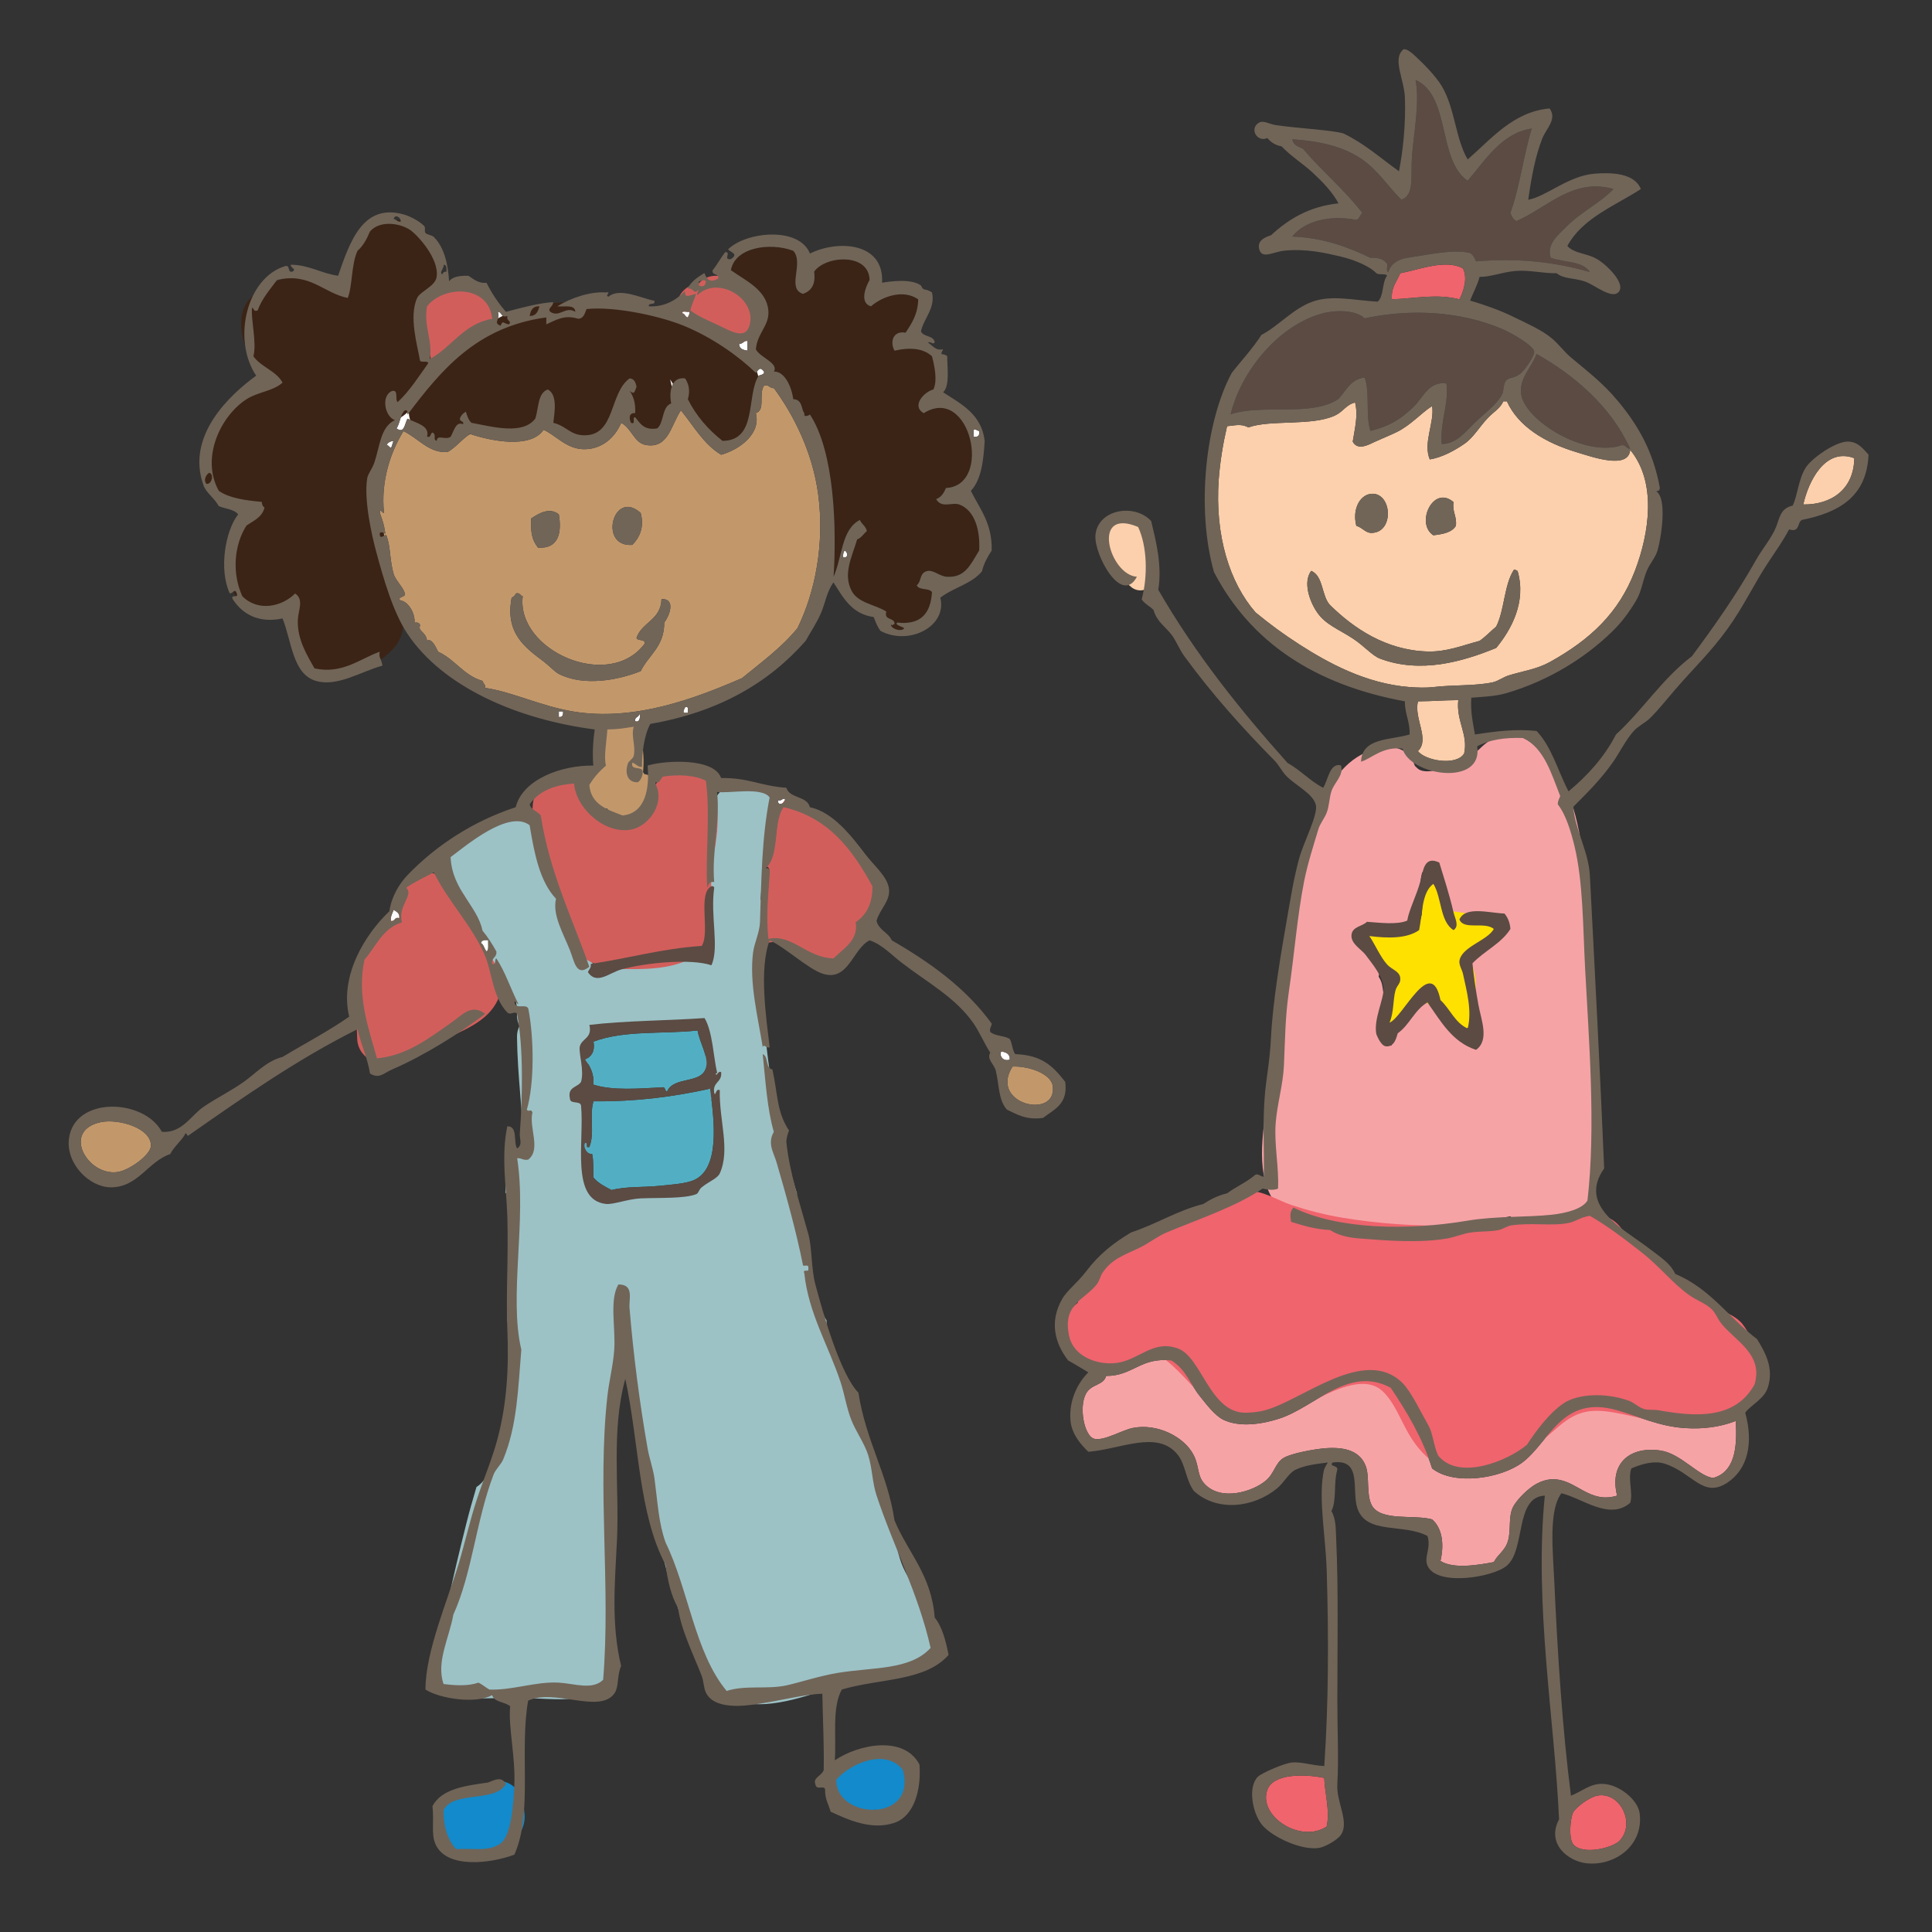
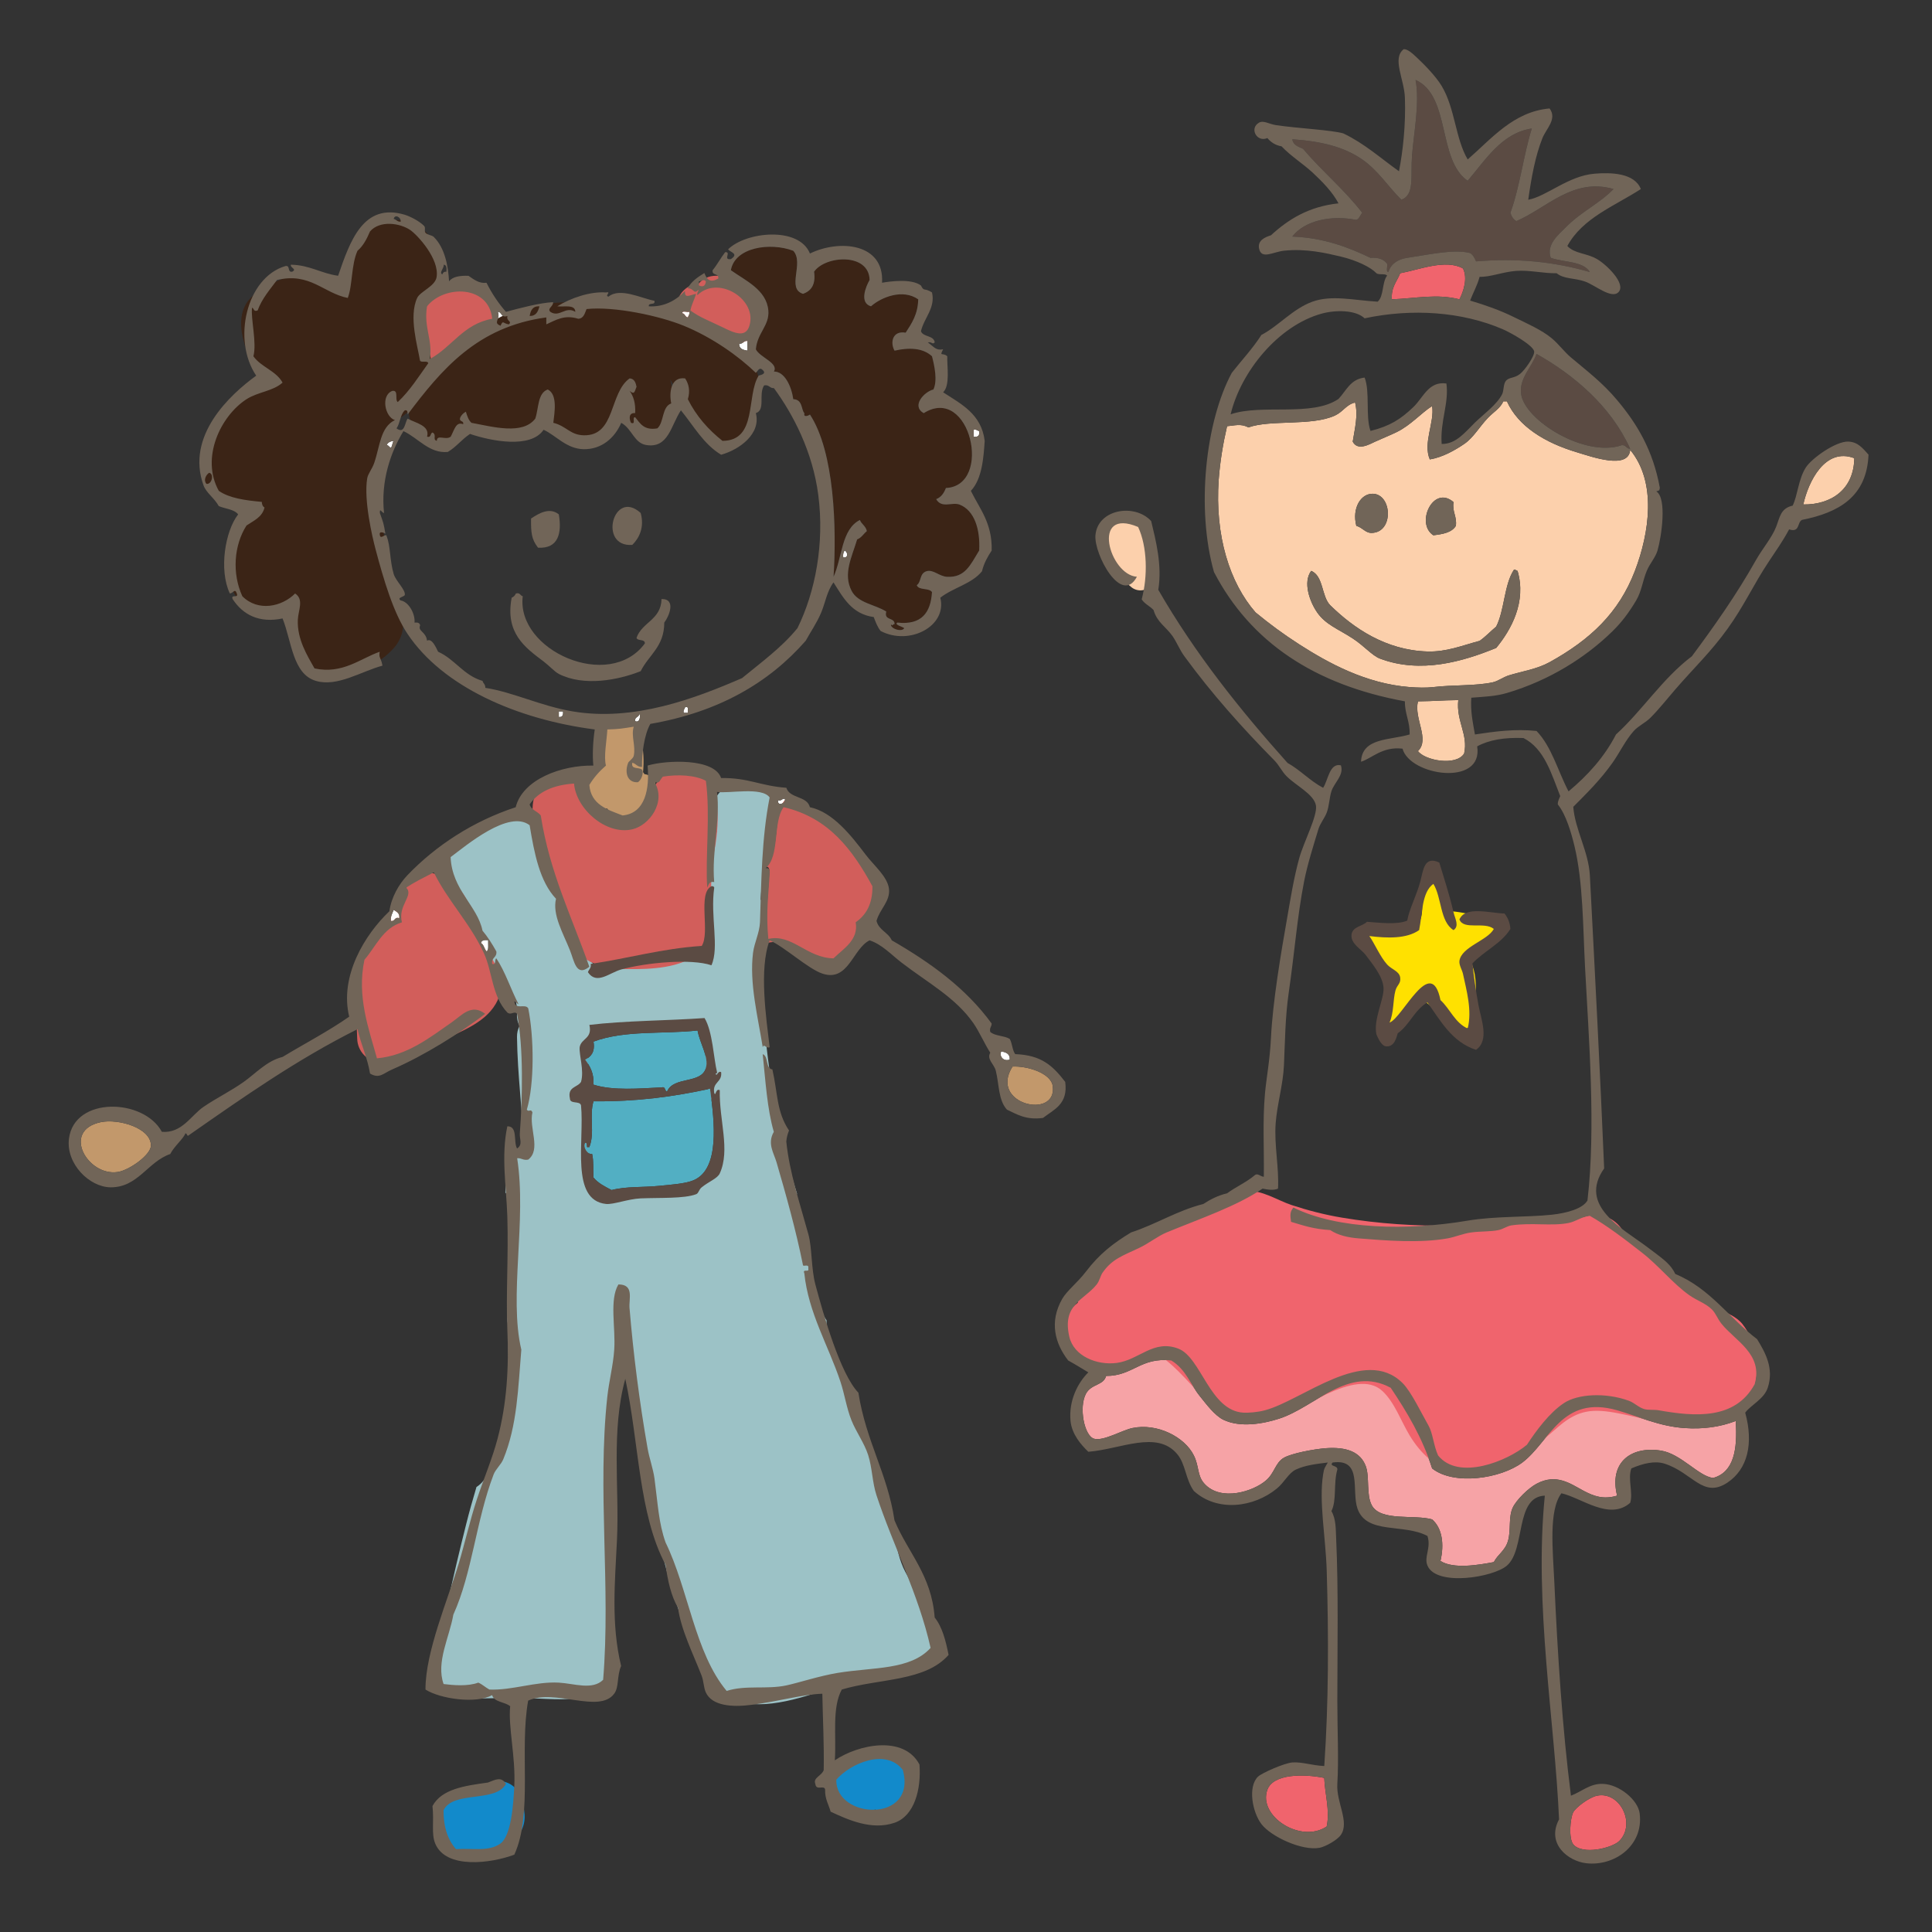
<svg xmlns="http://www.w3.org/2000/svg" version="1.1" id="Layer_1" x="0px" y="0px" width="144px" height="144px" viewBox="0 0 144 144" enable-background="new 0 0 144 144" xml:space="preserve">
  <rect x="0" y="0" width="144" height="144" fill="#333333" stroke="none" />
  <g>
    <g>
      <g>
-         <path fill-rule="evenodd" clip-rule="evenodd" fill="#F6A3A6" d="M118.897,83.873c-0.537-3-0.123-5.52-0.261-8.577     c-0.15-3.283,0.153-6.641-0.373-9.883c-0.484-3.012-0.814-6.271-2.739-8.709c-1.45-1.852-3.354-2.804-5.25-0.876     c-0.69,0.693-3.837,2.285-4.667,1.401c-0.049-0.055-0.103-0.108-0.157-0.156c-0.262-0.826-0.967-1.46-2.114-1.368     c-4.454,0.368-5.66,6.134-6.454,9.679c-1.208,5.421-1.92,11.029-2.462,16.549c-0.245,2.512-0.954,5.736,0.744,7.878     c0.56,0.71,1.693,0.958,2.519,1.152c1.824,0.421,3.625,0.797,5.491,1.026c2.298,0.273,4.439-0.265,6.668-0.773     c0.912-0.21,1.826-0.397,2.744-0.56c0.3,0.728,0.975,1.246,2.036,1.132c1.069-0.114,1.924-0.307,2.859-0.845     c0.81-0.465,1.177-1.314,1.116-2.169C119.595,87.681,119.162,85.366,118.897,83.873z M110.511,70.467     c-0.019,0.031-0.036,0.061-0.054,0.09c-0.717,0.304-1.22,0.978-1.108,2.032c0.163,1.503-0.049,3.026,0.188,4.521     c0.014,0.069,0.035,0.142,0.049,0.211c-0.388-0.055-0.783-0.093-1.188-0.1c-0.012-0.784-0.338-1.354-0.817-1.73     c-0.368-0.529-0.973-0.898-1.819-0.898c-1.954,0-2.633,1.976-2.035,3.349c-0.104-0.018-0.217-0.039-0.325-0.054     c0.132-1.407-0.151-2.871-0.36-4.339c-0.039-0.285-0.141-0.533-0.285-0.75c0.1-0.541,0.013-1.114-0.268-1.594     c-0.157-0.268-0.389-0.526-0.659-0.726c-0.126-0.396-0.326-0.756-0.599-1.03c0.631,0.014,1.263-0.049,1.879-0.175     c0.14,0.024,0.286,0.042,0.437,0.042c1.21,0,2.384-1.057,2.32-2.318c-0.025-0.422-0.015-0.844,0.015-1.262     c0.004-0.086,0.009-0.15,0.01-0.191c0.001-0.007,0.005-0.009,0.005-0.016c0.024-0.17,0.062-0.342,0.103-0.514     c0.239-0.015,0.474-0.021,0.708-0.025c0.193,0,0.367-0.032,0.534-0.072c0.04,0.409,0.074,0.82,0.101,1.231     c0.085,1.261,0.994,2.324,2.323,2.324c0.12,0,0.242-0.017,0.362-0.039c0.12,0.02,0.241,0.036,0.377,0.039     c0.52,0.007,1.041,0.038,1.561,0.079C111.428,69.086,110.979,69.732,110.511,70.467z" />
        <path fill-rule="evenodd" clip-rule="evenodd" fill="#F6A3A6" d="M87.303,101.405c1.094,0.663,1.409,1.771,2.124,2.653     c0.454,0.56,1.102,1.449,1.764,1.766c1.263,0.604,2.966,0.296,4.156-0.087c2.684-0.869,5.178-3.988,8.307-2.299     c1.219,1.815,2.356,3.711,3.088,6.01c1.632,1.294,5.119,0.76,6.722-0.439c2.049-1.54,2.932-5.077,7.067-3.894     c1.607,0.464,3.143,1.2,5.039,1.325c1.344,0.094,2.609-0.07,3.799-0.526c0.142,2.112-0.132,3.816-1.679,4.243     c-1.071-0.108-2.385-1.795-3.888-2.036c-2.275-0.358-3.882,0.911-3.272,3.357c-1.034,0.309-1.746,0.03-2.474-0.349     c-1.008-0.534-2.037-1.337-3.536-0.534c-0.597,0.319-1.489,1.185-1.765,1.768c-0.341,0.72-0.125,1.685-0.356,2.476     c-0.208,0.742-0.752,0.995-1.059,1.59c-1.154,0.218-3.007,0.535-3.977-0.084c0.296-1.261,0.129-2.446-0.622-3.098     c-1.317-0.381-3.855,0.174-4.501-1.062c-0.42-0.796-0.146-2.129-0.447-2.915c-0.395-1.044-1.421-1.447-3.001-1.327     c-0.911,0.076-2.497,0.374-3.094,0.707c-0.641,0.363-0.689,1.128-1.326,1.683c-0.95,0.832-3.363,1.603-4.594,0.263     c-0.56-0.611-0.383-1.281-0.797-2.115c-0.672-1.372-2.729-2.436-4.593-2.04c-0.779,0.171-2.134,0.98-2.831,0.798     c-0.745-0.199-1.158-2.351-0.618-3.357c0.404-0.753,1.314-0.604,1.503-1.327C84.456,102.561,85.024,101.131,87.303,101.405z" />
      </g>
      <g>
        <path fill-rule="evenodd" clip-rule="evenodd" fill="#FCD0AC" d="M85.184,39.474c-0.048-0.375-0.32-0.711-0.804-0.719     c-1.385-0.018-2.41,0.849-1.988,2.286c0.296,1.031,1.121,2.085,1.956,2.74c0.443,0.355,1.28,0.321,1.408-0.37     C85.98,42.207,85.938,40.497,85.184,39.474z" />
        <path fill-rule="evenodd" clip-rule="evenodd" fill="#FCD0AC" d="M121.504,33.533c1.994,2.409,1.433,6.187,0.353,9.015     c-1.199,3.134-3.327,5.128-6.361,6.808c-0.942,0.52-2.061,0.681-3.007,0.974c-0.474,0.14-0.805,0.434-1.233,0.527     c-1.282,0.278-2.997,0.181-4.422,0.354c-0.553,0.065-1.195,0.042-1.768,0c-3.257-0.253-6.066-1.797-8.22-3.178     c-1.24-0.799-2.202-1.514-3.268-2.389c-1.909-2.187-3.042-5.688-2.743-9.898c0.1-1.357,0.329-2.716,0.623-3.979     c0.552-0.042,1.029-0.216,1.588,0.091c1.646-0.597,4.712-0.083,6.452-0.885c0.624-0.292,0.834-0.812,1.502-0.973     c0.234,0.964-0.016,1.905-0.177,2.916c0.373,0.706,1.208,0.218,1.679,0c0.539-0.247,1.135-0.484,1.589-0.706     c1.067-0.519,1.862-1.454,2.65-1.945c0.196,1.209-0.698,2.736-0.173,3.978c0.94-0.155,1.857-0.671,2.56-1.15     c0.69-0.465,1.121-1.264,1.771-1.944c0.438-0.459,0.921-0.714,1.149-1.236c0.088,0,0.176,0,0.267,0     c0.846,1.879,2.857,3.096,5.213,3.797C118.667,34.054,121.381,35.031,121.504,33.533z M102.242,39.721     c1.666-0.046,1.514-2.879,0.087-2.919c-0.908-0.022-1.571,1.079-1.238,2.389C101.587,39.337,101.767,39.734,102.242,39.721z      M106.834,39.896c0.712-0.082,1.382-0.206,1.679-0.705c0.086-0.733-0.283-1.015-0.176-1.767     C106.819,36.106,105.481,39.025,106.834,39.896z M98.171,45.643c0.646,0.931,1.6,1.25,2.653,1.944     c0.863,0.563,1.452,1.284,2.033,1.502c3.035,1.145,6.181,0.218,8.66-0.795c1.105-1.339,2.275-3.426,1.592-5.747     c-0.114-0.004-0.122-0.111-0.267-0.085c-0.739,1.113-0.697,3.009-1.325,4.241c-0.419,0.344-0.782,0.747-1.236,1.062     c-1.332,0.357-2.464,0.833-3.887,0.793c-3.116-0.092-5.516-1.75-7.248-3.448c-0.66-0.669-0.486-2.166-1.416-2.563     C97.094,43.395,97.619,44.842,98.171,45.643z" />
        <path fill-rule="evenodd" clip-rule="evenodd" fill="#FCD0AC" d="M138.208,34.151c-0.035,2.332-1.716,3.472-3.801,3.45     C134.779,35.911,136.022,33.325,138.208,34.151z" />
      </g>
      <path fill-rule="evenodd" clip-rule="evenodd" fill="#FCD0AC" d="M108.691,52.182c-0.167,1.58,0.755,2.545,0.438,3.977    c-0.585,0.963-2.93,0.527-3.444-0.177c0.907-0.88-0.313-2.417,0-3.707C107.028,52.257,107.348,52.199,108.691,52.182z" />
      <g>
        <path fill-rule="evenodd" clip-rule="evenodd" fill="#F0646D" d="M109.044,20.011c0.363,0.732,0.035,1.714-0.266,2.299     c-1.691-0.43-3.23-0.07-5.037,0c-0.066-0.917,0.384-1.324,0.62-1.945C105.76,20.111,107.748,19.285,109.044,20.011z" />
        <g>
          <path fill-rule="evenodd" clip-rule="evenodd" fill="#F0646D" d="M129.879,98.697c-0.426-0.542-1.171-0.855-1.784-1.105      c-1.036-0.437-1.65-0.927-2.438-1.741c-1.461-1.514-3.583-2.6-4.807-4.286c-0.745-1.017-1.905-1.183-2.854-0.846      c-0.436-0.231-0.961-0.328-1.563-0.216c-5.325,1.007-11.036,1.153-16.386,0.257c-1.291-0.212-2.557-0.541-3.795-0.948      c-1.019-0.339-2.223-1.142-3.347-1.037c-1.065,0.096-1.77,0.498-2.635,1.087c-1.259,0.851-2.663,1.504-4.036,2.136      c-1.637,0.761-3.432,1.298-4.827,2.488c-0.82,0.705-1.183,1.689-1.071,2.609c-1.038,0.766-1.538,2.316-0.378,3.514      c1.159,1.186,2.759,1.952,4.369,1.068c1.185-0.65,1.442-1.225,2.644-0.246c2.503,2.026,3.882,5.376,7.803,4.418      c2.057-0.504,6.279-4.016,8.262-2.171c0.909,0.839,1.399,2.273,2.039,3.325c0.827,1.36,1.9,2.317,3.389,2.88      c2.788,1.056,5.851-1.984,7.73-3.579c1.456-1.241,2.54-1.33,4.46-0.958c2.012,0.387,4.175,1.095,6.223,1.069      C131,106.352,131.999,101.402,129.879,98.697z" />
          <path fill-rule="evenodd" clip-rule="evenodd" fill="#F0646D" d="M98.702,132.515c0.041,1.183,0.439,2.432,0.182,3.622      c-1.926,1.297-5.14-0.767-4.422-2.739C94.897,132.207,97.131,132.201,98.702,132.515z" />
          <path fill-rule="evenodd" clip-rule="evenodd" fill="#F0646D" d="M119.028,133.842c1.693-0.358,2.926,2.063,1.681,3.357      c-0.532,0.553-2.771,1.084-3.448,0.268c-0.349-0.427-0.238-1.931,0-2.396C117.461,134.704,118.45,133.962,119.028,133.842z" />
        </g>
      </g>
      <g>
        <path fill-rule="evenodd" clip-rule="evenodd" fill="#5B4B43" d="M105.508,5.957c2.628,1.174,1.625,5.978,3.886,7.519     c1.308-1.532,2.554-3.574,4.777-3.895c-0.62,2.004-0.892,4.357-1.593,6.28c0.077,0.276,0.22,0.486,0.442,0.62     c2.276-0.967,4.203-3.256,7.245-2.391c-1.006,1.053-2.44,1.71-3.534,2.828c-0.542,0.556-1.497,1.286-1.15,2.3     c0.98,0.348,2.415,0.233,2.917,1.059c-2.734-0.789-5.458-1.044-8.481-0.795c-0.107-0.243-0.222-0.487-0.443-0.62     c-1.16-0.304-2.865,0.08-4.685,0.356c-0.718,0.108-1.21,0.448-1.412,1.059c-0.197-0.037-0.038-0.433-0.089-0.616     c-0.242-0.324-0.629-0.488-1.24-0.442c-1.674-0.799-3.46-1.49-5.827-1.586c0.947-1.22,2.935-1.609,4.77-1.242     c0.233-0.087,0.292-0.357,0.443-0.528c-1.331-1.732-3.017-3.116-4.418-4.776c-0.345-0.154-0.733-0.268-0.794-0.706     c2.191,0.152,3.875,0.576,5.212,1.505c1.21,0.843,1.9,1.994,2.918,3.003c0.997-0.363,0.674-1.73,0.791-3.27     C105.375,9.896,105.828,7.656,105.508,5.957z" />
-         <path fill-rule="evenodd" clip-rule="evenodd" fill="#5B4B43" d="M107.453,33.092c-0.125-1.703,0.553-3.015,0.353-4.508     c-1.334-0.187-1.713,1.047-2.474,1.769c-0.952,0.906-1.731,1.399-3.183,1.768c-0.387-1.083-0.022-2.92-0.439-3.978     c-1.062,0.12-1.372,0.988-1.945,1.591c-1.982,1.359-5.725,0.353-8.042,1.148c0.766-3.18,3.546-6.62,6.805-7.51     c1.013-0.276,2.51-0.282,3.182,0.355c3.56-0.759,7.253-0.487,10.252,0.794c0.679,0.288,2.33,1.231,2.386,1.676     c0.041,0.332-0.676,1.38-1.061,1.68c-0.444,0.344-0.829,0.218-1.061,0.533c-0.182,0.24-0.131,0.703-0.265,0.972     c-0.393,0.78-1.361,1.468-2.03,2.118C109.198,32.211,108.534,33.104,107.453,33.092z" />
        <path fill-rule="evenodd" clip-rule="evenodd" fill="#5B4B43" d="M114.521,26.376c2.771,1.562,5.543,3.885,6.983,7.071     c-0.294,0.002-0.301-0.288-0.621-0.269c-2.717,0.957-7.225-1.831-7.508-3.798C113.205,28.195,114.204,27.333,114.521,26.376z" />
      </g>
      <path fill-rule="evenodd" clip-rule="evenodd" fill="#FFE100" d="M111.197,68.419c-1.195-0.116-2.343-0.526-3.542-0.529    c0.021-0.591-0.021-1.176-0.049-1.631c-0.06-1.083-1.75-1.09-1.687,0c0.035,0.594,0.314,2.394-0.384,2.655    c-0.869,0.331-2.072-0.045-2.989,0.034c-0.701,0.059-1.164,0.886-0.601,1.44c0.723,0.705,1.644,2.049,1.603,3.095    c-0.015,0.245,0.096,0.453,0.26,0.604c-0.226,0.385-0.432,0.789-0.676,1.136c-0.624,0.893,0.84,1.737,1.46,0.852    c0.237-0.345,0.433-0.693,0.624-1.063c0.258-0.475,0.31-0.748,0.829-0.456c0.939,0.53,1.466,1.572,2.459,2.081    c0.437,0.23,1.145,0.066,1.236-0.501c0.224-1.37,0.623-3.734-0.446-4.917c0.665-0.488,1.281-1.026,2.127-1.14    C112.43,69.938,112.065,68.508,111.197,68.419z" />
      <path fill-rule="evenodd" clip-rule="evenodd" fill="#5B4B43" d="M107.277,64.289c0.33,1.11,0.733,2.294,1.061,3.712    c0.104,0.462,0.455,1.014,0,1.325c-1.02-0.63-0.872-2.426-1.503-3.448c-0.875,0.629-0.808,2.197-1.062,3.448    c-0.93,0.651-2.361,0.611-3.712,0.441c0.36,0.494,0.812,1.555,1.328,2.122c0.338,0.373,0.907,0.492,0.973,0.97    c0.063,0.466-0.236,0.537-0.355,0.975c-0.191,0.706-0.109,1.647-0.44,2.383c0.974-0.334,3.092-5.129,3.798-1.677    c0.723,0.667,1.075,1.695,2.029,2.12c0.34-1.364-0.094-2.85-0.35-4.067c-0.067-0.309-0.305-0.661-0.266-0.972    c0.143-1.053,2.105-1.521,2.563-2.383c-0.69-0.575-2.252,0.117-2.563-0.708c0.437-1.02,2.253-0.475,3.359-0.441    c0.236,0.291,0.404,0.653,0.44,1.15c-0.691,1.1-1.952,1.638-2.828,2.564c0.097,0.967,0.245,2.004,0.444,3.09    c0.196,1.092,0.843,2.631-0.177,3.358c-1.798-0.59-2.628-2.145-3.623-3.535c-0.96,0.546-1.328,1.678-2.214,2.299    c-0.087,0.241-0.21,1.04-0.881,0.973c-0.421-0.046-0.719-0.961-0.708-0.885c-0.238-1.109,0.566-2.613,0.532-3.449    c-0.031-0.864-0.841-1.816-1.329-2.471c-0.325-0.439-1.125-0.835-1.06-1.505c0.065-0.63,0.826-0.63,1.15-0.972    c0.926,0.06,2.23,0.242,3.004-0.089c0.122-0.784,0.707-1.903,0.975-2.916C106.082,64.868,106.143,63.757,107.277,64.289z" />
      <g>
        <g>
          <path fill-rule="evenodd" clip-rule="evenodd" fill="#716558" d="M101.091,39.191c-0.333-1.311,0.33-2.411,1.238-2.389      c1.426,0.041,1.579,2.874-0.087,2.919C101.767,39.734,101.587,39.337,101.091,39.191z" />
          <path fill-rule="evenodd" clip-rule="evenodd" fill="#716558" d="M108.337,37.424c-0.107,0.752,0.262,1.034,0.176,1.767      c-0.297,0.499-0.967,0.624-1.679,0.705C105.481,39.025,106.819,36.106,108.337,37.424z" />
          <path fill-rule="evenodd" clip-rule="evenodd" fill="#716558" d="M97.73,42.547c0.93,0.397,0.756,1.894,1.416,2.563      c1.732,1.699,4.131,3.356,7.248,3.448c1.423,0.039,2.555-0.436,3.887-0.793c0.454-0.315,0.817-0.717,1.236-1.062      c0.628-1.232,0.586-3.128,1.325-4.241c0.146-0.026,0.153,0.081,0.267,0.085c0.683,2.32-0.486,4.407-1.592,5.747      c-2.479,1.013-5.625,1.939-8.66,0.795c-0.581-0.219-1.169-0.939-2.033-1.502c-1.054-0.694-2.007-1.013-2.653-1.944      C97.619,44.842,97.094,43.395,97.73,42.547z" />
        </g>
        <path fill-rule="evenodd" clip-rule="evenodd" fill="#716558" d="M109.394,11.884c1.741-1.505,3.392-3.564,6.103-3.8     c0.584,0.782-0.25,1.505-0.532,2.207c-0.536,1.348-0.824,2.935-1.059,4.597c1.361-0.244,2.987-1.787,4.946-1.942     c1.205-0.101,2.973-0.066,3.447,1.146c-1.97,1.273-4.338,2.147-5.479,4.243c0.543,0.581,1.432,0.522,2.208,0.973     c0.716,0.412,2.212,1.86,1.596,2.476c-0.524,0.518-1.744-0.537-2.478-0.797c-0.811-0.287-1.575-0.172-2.121-0.621     c-1.002,0.017-1.995-0.246-3.005-0.176c-1.019,0.074-1.936,0.47-2.739,0.442c-0.173,0.649-0.477,1.17-0.707,1.771     c1.12,0.336,2.205,0.707,3.268,1.234c0.936,0.458,2.073,0.952,2.83,1.588c0.512,0.431,0.92,0.999,1.416,1.416     c1.201,1.013,2.355,1.879,3.444,3.182c1.491,1.772,2.675,3.74,3.183,6.539c-0.049,0.219-0.008,0.18-0.265,0.263     c0.812,0.5,0.389,3.401,0.088,4.419c-0.157,0.523-0.56,0.94-0.797,1.503c-0.307,0.743-0.384,1.523-0.792,2.209     c-0.54,0.906-1.073,1.619-1.772,2.302c-1.982,1.941-4.692,3.657-7.86,4.594c-0.828,0.245-1.665,0.276-2.656,0.352     c-0.063,1.039,0.102,1.757,0.271,2.74c1.464-0.222,2.968-0.43,4.591-0.263c1.131,1.167,1.595,2.997,2.387,4.505     c1.413-1.181,2.655-2.532,3.537-4.242c1.999-1.827,3.474-4.184,5.656-5.83c1.637-2.2,3.319-4.578,4.771-7.159     c0.486-0.862,1.192-1.678,1.504-2.477c0.292-0.752,0.337-1.385,1.237-1.592c0.371-0.75,0.419-1.947,0.972-2.828     c0.431-0.69,2.251-1.985,3.182-1.944c0.717,0.033,1.061,0.492,1.5,0.973c-0.129,3.146-2.222,4.318-4.953,4.862     c-0.381,0.169-0.137,0.977-0.966,0.708c-0.451,0.852-0.985,1.602-1.504,2.385c-1.142,1.709-1.859,3.331-3.093,5.035     c-1.237,1.721-2.501,2.906-3.887,4.51c-0.604,0.698-1.218,1.479-1.859,2.118c-0.364,0.367-0.89,0.595-1.236,0.977     c-0.613,0.682-1.07,1.652-1.592,2.382c-0.887,1.248-1.854,2.208-2.916,3.272c0.125,1.692,1.145,3.334,1.237,5.126     c0.367,7,0.773,14.851,1.065,21.827c-1.97,2.783,1.389,4.488,3.178,5.834c0.237,0.178,0.491,0.366,0.708,0.532     c0.563,0.433,1.11,0.833,1.415,1.501c2.589,1.063,4.019,3.286,6.098,4.859c0.594,0.971,1.277,2.158,0.793,3.623     c-0.279,0.846-1.263,1.284-1.679,1.855c0.632,2.286,0.186,4.21-1.326,5.213c-1.818,1.211-2.591-0.742-4.683-1.412     c-0.721-0.23-1.582-0.029-2.478,0.354c-0.283,0.788,0.147,1.817-0.085,2.563c-1.545,1.354-3.618-0.368-5.126-0.71     c-0.97,1.276-0.636,4.283-0.529,6.632c0.243,5.379,0.596,10.877,1.238,15.908c0.795-0.298,1.428-0.922,2.385-0.88     c1.23,0.044,2.615,1.204,2.738,2.202c0.303,2.434-1.912,3.954-3.978,3.713c-1.36-0.154-2.998-1.451-2.031-3.269     c-0.314-7.269-1.875-16.002-1.061-24.13c-2.243,0.087-1.421,3.999-2.824,5.215c-1.014,0.878-5.249,1.576-5.922,0     c-0.281-0.651,0.289-1.296,0-2.208c-1.767-0.949-4.531-0.086-5.215-2.037c-0.471-1.335,0.406-3.754-1.855-3.439     c-0.292,0.312,0.393,0.192,0.351,0.528c-0.302,1.052-0.032,2.28-0.44,3.094c0.341,0.583,0.321,1.322,0.352,2.027     c0.178,3.891,0.091,8.209,0.088,12.111c0,2.24,0.113,4.355,0,6.192c-0.087,1.387,0.923,2.823,0.268,3.797     c-0.277,0.411-1.208,0.901-1.592,0.968c-1.304,0.244-3.615-0.83-4.331-1.766c-0.676-0.886-1.032-2.779-0.262-3.533     c0.281-0.278,1.99-1.022,2.563-1.063c0.739-0.051,1.447,0.224,2.381,0.267c0.325-4.725,0.33-9.595,0.182-14.582     c-0.081-2.485-0.594-5.155-0.266-7.162c0.069-0.469,0.131-0.499,0.348-0.879c-0.79,0.102-1.663,0.188-2.384,0.528     c-0.545,0.259-0.857,0.959-1.416,1.413c-1.711,1.409-4.431,1.774-6.185,0.18c-0.634-0.883-0.599-1.979-1.236-2.744     c-1.515-1.813-4.223-0.363-6.629-0.177c-0.538-0.514-1.229-1.304-1.327-2.295c-0.145-1.508,0.538-2.846,1.327-3.624     c-0.5-0.297-0.988-0.605-1.501-0.885c-0.98-1.262-1.431-2.871-0.443-4.596c0.353-0.61,1.146-1.214,1.768-2.031     c1.005-1.318,2.011-2.097,3.36-2.917c1.886-0.615,3.393-1.611,5.387-2.121c0.519-0.336,1.081-0.633,1.771-0.795     c0.644-0.476,1.425-0.814,2.031-1.323c0.248-0.237,0.44,0.081,0.707,0.089c0.032-2.1-0.102-4.07,0.085-6.191     c0.114-1.245,0.357-2.408,0.447-4.15c0.135-2.748,0.745-6.321,1.233-9.098c0.21-1.197,0.467-2.836,0.883-4.334     c0.331-1.177,1.362-3.14,1.238-3.892c-0.141-0.85-1.498-1.483-2.208-2.207c-0.334-0.344-0.55-0.813-0.883-1.152     c-2.367-2.4-4.652-4.944-6.717-7.772c-0.339-0.46-0.572-1.054-0.884-1.504c-0.496-0.702-1.146-1.017-1.415-1.943     c-0.269-0.292-0.669-0.453-0.883-0.795c0.465-1.717,0.417-3.938-0.265-5.393c-3.564-1.506-2.137,3.577-0.091,3.71     c-1.157,2.172-3.208-1.69-3.09-3.092c0.161-1.947,2.925-2.404,4.155-1.057c0.351,1.479,0.825,3.287,0.529,5.122     c2.749,4.767,6.087,8.936,9.631,12.902c0.965,0.539,1.672,1.337,2.655,1.857c0.378-0.566,0.471-1.872,1.324-1.678     c0.248,0.749-0.502,1.285-0.708,1.943c-0.16,0.505-0.155,1.08-0.351,1.593c-0.174,0.44-0.488,0.792-0.622,1.239     c-0.352,1.17-0.806,2.58-1.062,3.883c-0.518,2.662-0.694,5.176-1.148,8.311c-0.264,1.849-0.269,3.576-0.353,5.389     c-0.067,1.473-0.508,2.886-0.618,4.331c-0.117,1.619,0.262,3.327,0.176,4.861c-0.326,0.155-0.802,0.073-1.15,0     c-1.936,1.317-4.61,2.218-7.158,3.269c-0.65,0.271-1.334,0.818-2.033,1.149c-1.241,0.59-2.025,0.824-2.741,1.856     c-0.151,0.215-0.215,0.602-0.441,0.882c-0.914,1.146-2.595,1.466-2.03,3.89c0.332,1.444,2.058,2.139,3.534,1.947     c1.671-0.222,2.741-1.778,4.593-1.063c1.707,0.66,2.342,4.638,4.861,4.771c0.336,0.018,1.037-0.028,1.589-0.179     c2.771-0.728,7.436-4.837,10.255-2.032c0.65,0.643,1.408,2.251,1.943,3.183c0.316,0.553,0.374,1.48,0.708,2.215     c1.536,1.913,5.186,0.414,6.623-0.796c0.706-1.077,1.669-2.374,2.743-3.097c1.044-0.701,3.134-0.813,4.861-0.179     c0.41,0.152,0.732,0.504,1.149,0.62c0.314,0.086,0.715,0.024,1.062,0.086c2.683,0.478,5.705,0.727,7.158-1.942     c0.656-2.256-1.482-3.256-2.471-4.507c-0.299-0.373-0.428-0.779-0.712-1.062c-0.475-0.468-1.09-0.648-1.679-1.059     c-1.221-0.86-2.283-2.209-3.538-3.179c-1.35-1.059-2.63-2.031-3.887-2.744c-0.602,0.061-1.03,0.423-1.589,0.535     c-1.276,0.248-2.697-0.045-4.242,0.175c-0.338,0.048-0.611,0.276-0.972,0.352c-0.614,0.127-1.34,0.082-2.034,0.177     c-0.608,0.081-1.166,0.332-1.765,0.443c-2.048,0.364-4.597,0.165-6.627,0c-0.762-0.06-1.533-0.225-2.122-0.62     c-1.237-0.08-1.866-0.3-2.918-0.614c-0.073-0.532-0.085-0.739,0.176-1.064c3.305,1.632,8.496,1.735,12.989,0.975     c2.053-0.345,4.384-0.242,6.278-0.442c1.129-0.123,2.301-0.45,2.651-1.061c0.638-5.438,0.094-12.149-0.177-17.319     c-0.161-3.066-0.144-6.415-0.793-9.105c-0.237-0.966-0.614-2.312-1.24-3.096c-0.007-0.271,0.11-0.426,0.179-0.622     c-0.667-1.689-1.181-3.532-2.741-4.326c-1.411-0.055-2.572,0.138-3.448,0.621c0.472,3.015-5.013,2.205-5.564,0.173     c-1.499-0.186-2.309,0.741-3.094,0.972c0.07-1.815,2.18-1.59,3.623-2.032c0.033-0.976-0.365-1.517-0.353-2.469     c-6.728-1.232-11.506-4.406-14.229-9.635c-1.333-4.696-0.645-11.188,1.326-14.848c0.737-0.944,1.556-1.803,2.209-2.829     c1.247-0.635,2.325-1.939,3.801-2.476c1.443-0.516,3.045-0.109,4.863,0c0.473-0.404,0.315-1.45,0.705-1.942     c-0.137-0.185-0.618-0.029-0.797-0.18c-0.43-0.452-1.456-0.951-2.648-1.238c-1.142-0.27-2.59-0.612-4.243-0.439     c-0.807,0.082-1.694,0.692-1.859-0.177c-0.105-0.588,0.425-0.825,0.89-0.973c1.29-1.184,2.804-2.14,5.034-2.381     c-0.458-0.86-1.206-1.617-1.943-2.305c-0.737-0.676-1.611-1.214-2.3-1.943c-0.473-0.083-0.802-0.313-1.059-0.618     c-0.767,0.348-1.376-0.715-0.622-1.149c0.33-0.187,0.745,0.102,1.241,0.182c1.612,0.243,4.152,0.365,5.038,0.619     c1.576,0.75,2.794,1.857,4.153,2.823c0.293-1.505,0.512-3.462,0.441-5.477c-0.047-1.388-0.979-2.934-0.089-3.623     c0.293-0.015,0.65,0.317,0.972,0.618c0.595,0.556,1.427,1.412,1.855,2.121C108.458,8.072,108.472,10.338,109.394,11.884z      M105.242,11.618c-0.116,1.54,0.207,2.906-0.791,3.27c-1.018-1.009-1.708-2.16-2.918-3.003c-1.338-0.929-3.021-1.353-5.212-1.505     c0.061,0.438,0.449,0.552,0.794,0.706c1.402,1.66,3.087,3.044,4.418,4.776c-0.151,0.171-0.209,0.441-0.443,0.528     c-1.834-0.367-3.823,0.022-4.77,1.242c2.366,0.097,4.153,0.787,5.827,1.586c0.611-0.045,0.998,0.119,1.24,0.442     c0.051,0.184-0.108,0.58,0.089,0.616c0.202-0.61,0.694-0.951,1.412-1.059c1.819-0.276,3.524-0.66,4.685-0.356     c0.221,0.132,0.335,0.376,0.443,0.62c3.022-0.249,5.747,0.006,8.481,0.795c-0.501-0.826-1.936-0.711-2.917-1.059     c-0.347-1.014,0.607-1.744,1.15-2.3c1.094-1.117,2.527-1.775,3.534-2.828c-3.042-0.866-4.969,1.424-7.245,2.391     c-0.222-0.134-0.365-0.344-0.442-0.62c0.701-1.923,0.973-4.276,1.593-6.28c-2.223,0.321-3.469,2.363-4.777,3.895     c-2.26-1.541-1.257-6.345-3.886-7.519C105.828,7.656,105.375,9.896,105.242,11.618z M104.361,20.365     c-0.236,0.621-0.686,1.027-0.62,1.945c1.807-0.07,3.346-0.43,5.037,0c0.301-0.585,0.629-1.567,0.266-2.299     C107.748,19.285,105.76,20.111,104.361,20.365z M109.931,31.499c0.669-0.65,1.637-1.338,2.03-2.118     c0.133-0.269,0.083-0.731,0.265-0.972c0.231-0.314,0.616-0.188,1.061-0.533c0.385-0.3,1.102-1.348,1.061-1.68     c-0.056-0.445-1.708-1.389-2.386-1.676c-2.999-1.281-6.692-1.553-10.252-0.794c-0.672-0.637-2.169-0.631-3.182-0.355     c-3.259,0.89-6.039,4.331-6.805,7.51c2.317-0.795,6.06,0.211,8.042-1.148c0.573-0.603,0.883-1.471,1.945-1.591     c0.417,1.058,0.052,2.895,0.439,3.978c1.452-0.368,2.231-0.862,3.183-1.768c0.761-0.721,1.14-1.955,2.474-1.769     c0.201,1.493-0.477,2.805-0.353,4.508C108.534,33.104,109.198,32.211,109.931,31.499z M113.376,29.381     c0.283,1.967,4.791,4.754,7.508,3.798c0.319-0.019,0.326,0.271,0.621,0.269c-1.439-3.186-4.212-5.51-6.983-7.071     C114.204,27.333,113.205,28.195,113.376,29.381z M117.53,33.709c-2.356-0.701-4.367-1.918-5.213-3.797c-0.091,0-0.179,0-0.267,0     c-0.229,0.522-0.711,0.777-1.149,1.236c-0.65,0.68-1.08,1.479-1.771,1.944c-0.702,0.479-1.619,0.995-2.56,1.15     c-0.525-1.242,0.369-2.769,0.173-3.978c-0.788,0.491-1.583,1.426-2.65,1.945c-0.454,0.221-1.05,0.459-1.589,0.706     c-0.47,0.218-1.306,0.706-1.679,0c0.162-1.011,0.411-1.952,0.177-2.916c-0.668,0.162-0.878,0.682-1.502,0.973     c-1.74,0.802-4.807,0.288-6.452,0.885c-0.56-0.307-1.036-0.133-1.588-0.091c-0.294,1.263-0.523,2.622-0.623,3.979     c-0.299,4.21,0.833,7.711,2.743,9.898c1.066,0.875,2.028,1.59,3.268,2.389c2.153,1.381,4.962,2.925,8.22,3.178     c0.573,0.042,1.215,0.065,1.768,0c1.425-0.173,3.14-0.076,4.422-0.354c0.428-0.093,0.759-0.387,1.233-0.527     c0.946-0.293,2.065-0.454,3.007-0.974c3.034-1.68,5.162-3.673,6.361-6.808c1.08-2.828,1.641-6.606-0.353-9.015     C121.381,35.031,118.667,34.054,117.53,33.709z M134.408,37.601c2.084,0.021,3.766-1.118,3.801-3.45     C136.022,33.325,134.779,35.911,134.408,37.601z M105.686,52.274c-0.313,1.291,0.907,2.827,0,3.707     c0.514,0.704,2.859,1.14,3.444,0.177c0.316-1.431-0.606-2.397-0.438-3.977C107.348,52.199,107.028,52.257,105.686,52.274z      M82.443,102.554c-0.188,0.723-1.099,0.574-1.503,1.327c-0.54,1.007-0.127,3.158,0.618,3.357     c0.696,0.183,2.051-0.627,2.831-0.798c1.863-0.396,3.921,0.668,4.593,2.04c0.414,0.834,0.237,1.504,0.797,2.115     c1.231,1.34,3.644,0.569,4.594-0.263c0.637-0.555,0.685-1.319,1.326-1.683c0.597-0.333,2.183-0.631,3.094-0.707     c1.58-0.12,2.606,0.283,3.001,1.327c0.301,0.786,0.027,2.119,0.447,2.915c0.646,1.235,3.184,0.681,4.501,1.062     c0.751,0.651,0.917,1.837,0.622,3.098c0.97,0.619,2.823,0.302,3.977,0.084c0.307-0.595,0.851-0.848,1.059-1.59     c0.23-0.791,0.015-1.756,0.356-2.476c0.276-0.583,1.168-1.448,1.765-1.768c1.499-0.803,2.528,0,3.536,0.534     c0.729,0.379,1.44,0.657,2.474,0.349c-0.61-2.446,0.997-3.716,3.272-3.357c1.503,0.241,2.816,1.928,3.888,2.036     c1.546-0.427,1.821-2.131,1.679-4.243c-1.19,0.456-2.455,0.62-3.799,0.526c-1.896-0.125-3.432-0.861-5.039-1.325     c-4.135-1.184-5.018,2.354-7.067,3.894c-1.603,1.199-5.09,1.733-6.722,0.439c-0.732-2.299-1.869-4.194-3.088-6.01     c-3.129-1.689-5.623,1.43-8.307,2.299c-1.19,0.383-2.893,0.691-4.156,0.087c-0.663-0.316-1.311-1.206-1.764-1.766     c-0.715-0.882-1.03-1.99-2.124-2.653C85.024,101.131,84.456,102.561,82.443,102.554z M94.462,133.397     c-0.718,1.973,2.496,4.036,4.422,2.739c0.258-1.19-0.141-2.439-0.182-3.622C97.131,132.201,94.897,132.207,94.462,133.397z      M117.261,135.071c-0.238,0.465-0.349,1.969,0,2.396c0.677,0.816,2.916,0.285,3.448-0.268c1.245-1.295,0.013-3.716-1.681-3.357     C118.45,133.962,117.461,134.704,117.261,135.071z" />
      </g>
    </g>
    <g>
      <g>
        <path fill-rule="evenodd" clip-rule="evenodd" fill="#D25E5B" d="M36.163,21.956c-0.861-0.561-2.29-0.946-3.28-0.558     c-0.805,0.319-1.363,0.918-1.533,1.786c-0.066,0.322-0.09,0.652-0.113,0.979c0,0.008,0,0.01-0.002,0.014     c-0.482,0.695-0.452,1.66,0.176,2.286c0.668,0.668,1.843,0.704,2.509,0c0.356-0.377,0.595-0.795,0.731-1.303     c0.776,0.306,1.73-0.062,2.15-0.775C37.304,23.517,36.97,22.487,36.163,21.956z" />
        <path fill-rule="evenodd" clip-rule="evenodd" fill="#D25E5B" d="M56.248,22.57c-0.374-0.372-0.788-0.614-1.226-0.793     c-0.191-0.667-0.733-1.225-1.635-1.225c-0.582,0-1.014,0.233-1.299,0.574c-0.724,0.062-1.37,0.543-1.576,1.282     c-0.251,0.917,0.305,1.947,1.238,2.181c0.411,0.105,0.833,0.171,1.249,0.255c0.226,0.047,0.45,0.111,0.667,0.186     c0.007,0.002,0.009,0.002,0.017,0.006c0.016,0.01,0.019,0.01,0.036,0.014c0.007,0.01,0.009,0.016,0.024,0.027     c0.684,0.679,1.819,0.685,2.506,0C56.928,24.393,56.933,23.25,56.248,22.57z" />
      </g>
      <g>
        <path fill-rule="evenodd" clip-rule="evenodd" fill="#128ACB" d="M66.433,130.746c-0.757-0.407-1.7-0.47-2.515-0.199     c-0.885,0.3-1.601,0.872-1.902,1.78c-0.174,0.531-0.064,1.208,0.232,1.668c0.375,0.586,0.893,0.863,1.509,1.121     c0.494,0.209,1.032,0.067,1.459-0.245c0.254,0.148,0.544,0.234,0.859,0.234c0.953,0,1.789-0.805,1.772-1.768     C67.83,132.292,67.383,131.268,66.433,130.746z" />
        <path fill-rule="evenodd" clip-rule="evenodd" fill="#128ACB" d="M38.822,133.979c-0.272-0.86-1.135-1.406-2.034-1.157     c-0.328,0.089-0.615,0.285-0.825,0.546c-0.022,0.008-0.037,0.011-0.057,0.012c-0.014,0-0.031,0.004-0.042,0.004     c-0.356,0.046-0.714,0.089-1.063,0.152c-0.732,0.133-1.4,0.507-1.792,1.151c-0.526,0.873-0.475,1.764-0.07,2.66     c0.407,0.914,1.703,1.519,2.657,1.256c0.716-0.196,1.428-0.655,2.08-0.994c0.493-0.253,0.88-0.626,1.153-1.117     C39.288,135.664,39.095,134.819,38.822,133.979z" />
      </g>
      <path fill-rule="evenodd" clip-rule="evenodd" fill="#9CC2C6" d="M69.881,121.617c-0.741-1.518-1.621-2.967-2.405-4.459    c-0.923-1.776-0.679-3.702-1.559-5.457c-0.242-0.485-0.517-0.909-0.765-1.343c0.155-0.871-0.002-1.827-0.596-2.816    c-0.113-0.196-0.255-0.344-0.401-0.469c-0.067-0.398-0.138-0.796-0.228-1.189c-0.075-0.325-0.184-0.638-0.304-0.944    c0.014-0.716-0.131-1.361-0.491-2.101c-0.131-0.271-0.335-0.508-0.564-0.747c0.018-0.479-0.146-0.969-0.504-1.335    c-0.01-0.016-0.019-0.021-0.026-0.033c-0.063-0.097-0.117-0.19-0.168-0.297c-0.076-0.176-0.179-0.341-0.304-0.483    c0.026-0.512,0.039-1.021,0.044-1.53c-0.261-0.371-0.431-0.819-0.594-1.263c-0.026-0.073-0.042-0.144-0.049-0.216    c-0.501-0.754-0.695-1.649-0.705-2.602c-0.02-1.618-0.307-2.997-0.907-4.496c-0.138-0.345-0.097-0.64,0.053-0.861    c-0.295-0.931-0.569-1.858-0.766-2.788c-0.105-0.503-0.365-0.833-0.69-1.04c-0.002-1.512-0.229-3.026-0.471-4.531    c-0.362-2.256-0.509-4.538-0.941-6.786c-0.046-0.201-0.112-0.37-0.196-0.526c0.311-1.521,0.26-3.324,0.692-4.624    c0.232-0.694,0.039-1.256-0.347-1.634c0.023-0.314,0.045-0.629,0.08-0.945c0.113-1.111,0.202-2.198,0.196-3.284    c0.299-0.44,0.657-0.867,0.794-1.366c0.284-1.039-0.113-1.751-0.738-2.533c-0.519-0.647-1.176-0.727-1.739-0.479    c-1.093-0.106-2.363,0.789-2.052,2.208c0.099,0.452,0.156,0.906,0.189,1.354c-0.344,0.71-0.447,1.47-0.464,2.249    c-0.054,2.264-0.256,4.636-0.125,6.896c0.003,0.043,0.014,0.074,0.02,0.112c-2.502-0.003-5.471-0.428-7.708,0.865    c-1.641,0.946-5.06-8.392-4.944-9.678c0.099-1.108-1.217-2.07-2.245-1.711c-0.841,0.298-1.642,0.623-2.415,1.064    c-0.473,0.271-0.806,1.084-1.244,1.264c-0.529,0.221-0.862,0.612-1.03,1.049c-0.208,0.271-0.323,0.64-0.27,1.108    c0.244,2.106,1.248,3.658,2.565,5.272c0.708,0.87,1.653,1.762,2.29,2.775c0.052,0.189,0.098,0.379,0.142,0.569    c0.083,0.374,0.255,0.655,0.467,0.856c0.063,0.286,0.096,0.58,0.076,0.887c-0.022,0.334,0.052,0.617,0.171,0.854    c0,0.017,0.005,0.033,0.011,0.05c-0.117,0.226-0.188,0.494-0.183,0.813c0.039,2.834,0.41,5.644,0.55,8.469    c-0.735,0.146-1.379,0.701-1.382,1.673c0,0.488-0.018,0.972-0.037,1.455c0.218,0.179,0.368,0.448,0.371,0.813    c0.021,2.269,0.259,4.499-0.079,6.749c0.082,0.254,0.175,0.504,0.271,0.752c-0.344,0.382-0.523,0.918-0.35,1.563    c0.081,0.311,0.131,0.627,0.165,0.94c0.007,0.577,0.027,1.159,0.047,1.741c0,0.092,0,0.188,0,0.282    c0,0.078,0.017,0.146,0.022,0.218c0.024,0.656,0.049,1.313,0.066,1.972c-0.03,0.021-0.055,0.05-0.084,0.075    c-0.003,0.041,0,0.076-0.003,0.119c-0.091,0.723-0.134,1.499-0.372,2.198c-0.221,0.64-0.583,1.223-0.775,1.864    c-0.274,0.929-0.554,2.108-1.43,2.653c-0.276,0.924-0.54,1.857-0.772,2.787c-0.479,1.895-0.925,3.793-1.356,5.696    c-0.411,1.814-1.214,3.34-1,5.246c0.098,0.884,0.63,1.63,1.528,1.751c0.317,0.118,0.63,0.177,0.986,0.217    c0.822,0.085,1.636,0.059,2.457,0.024c1.515-0.066,2.996,0.103,4.504,0.098c4.199-0.016,3.78-3.559,3.711-6.745    c-0.13-6.135-0.062-12.266,1.017-18.314c0.044-0.241,0.091-0.502,0.136-0.765c0.195,0.956,0.4,1.914,0.62,2.87    c0.119,0.515,0.238,1.026,0.362,1.535c-0.112,0.311-0.136,0.667-0.021,1.072c0.44,1.525,0.417,3.145,0.668,4.709    c0.267,1.676,0.634,3.347,1.054,4.984c0.749,2.931,1.662,5.733,2.964,8.464c2.667,5.587,10.437,0.4,14.509-0.238    c0.189-0.031,0.35-0.093,0.495-0.158c0.172,0.065,0.335,0.125,0.5,0.158C69.447,124.544,70.578,123.044,69.881,121.617z     M49.242,88.957c-1.658,0.167-3.886,0.529-5.431-0.281c0.193-3.763,0.008-7.588-0.006-11.363c2.809-0.388,5.591-0.939,8.437-1.053    c-0.014,0.192-0.007,0.397,0.042,0.62c0.081,0.325,0.155,0.647,0.235,0.975c0.194,1.402-0.094,2.814,0.569,4.258    c0.466,1.01,0.315,1.965,0.354,3.052c0.015,0.489,0.133,0.959,0.263,1.431C52.373,87.777,51.356,88.738,49.242,88.957z" />
      <path fill-rule="evenodd" clip-rule="evenodd" fill="#FFFFFF" d="M40.207,22.829c-0.101,0.385-0.243,0.727-0.729,0.723    C39.546,23.138,39.701,22.808,40.207,22.829z" />
-       <path fill-rule="evenodd" clip-rule="evenodd" fill="#FFFFFF" d="M51.063,28.205c-1.082-0.147-1.204,1.091-1.034,1.864    c-0.712,0.252-0.526,1.405-1.034,1.86c-1.003,0.173-1.281-0.373-1.655-0.828c-0.271-0.031,0.098,0.582-0.311,0.415    c-0.153-0.316-0.168-0.767,0.311-0.723c0.04-0.731-0.123-1.256-0.413-1.657c0.368,0.306,0.36,0.072,0.516-0.311    c-0.066-0.31-0.163-0.595-0.516-0.621c-1.536,1.085-1.035,4.292-3.415,4.242c-1.027-0.021-1.287-0.685-2.273-0.931    c0.082-0.723,0.344-2.115-0.416-2.483c-0.761,0.271-0.667,1.401-0.928,2.172c-0.945,1.23-3.147,0.612-4.757,0.312    c-0.218-0.197-0.321-0.51-0.416-0.827c-0.181,0.095-0.319,0.235-0.411,0.412c-0.149,0.393,0.283,0.202,0.207,0.519    c-0.535-0.206-0.636,0.383-0.927,0.931c-0.382,0.288-1.026-0.206-1.037,0.31c-0.345-0.105,0.027-0.418-0.309-0.622    c-0.204,0.043-0.086,0.4-0.415,0.313c0.232-0.844-0.852-1.016-1.449-1.347c-0.212,0.275-0.209,1.184-0.828,0.725    c0.272-0.379,0.272-1.034,0.619-1.345c0.22-0.046,0.199,0.154,0.208,0.311c2.519-3.34,5.177-6.542,10.337-7.236    c0,0.171,0,0.342,0,0.518c0.698-0.308,1.333-0.745,2.382-0.417c0.421-0.027,0.482-0.418,0.618-0.724    c2.085-0.218,5.45,0.511,7.238,1.242c2.146,0.878,4.1,2.273,5.379,3.514c0.148-0.137,0.262-0.47,0.517-0.206    c0.34,0.32-0.294,0.386-0.309,0.414c-0.945,1.53-0.071,4.84-2.693,4.861c-1.059-0.838-1.949-1.839-2.583-3.106    C51.458,29.13,51.335,28.608,51.063,28.205z" />
      <path fill-rule="evenodd" clip-rule="evenodd" fill="#FFFFFF" d="M37.1,23.241c0.336,0.014,0.222,0.472,0.723,0.311    c-0.113,0.401,0.371,0.367,0.106,0.624c-0.439-0.051-0.422-0.361-0.621,0.101C36.7,24.05,37.341,23.777,37.1,23.241z" />
      <path fill-rule="evenodd" clip-rule="evenodd" fill="#FFFFFF" d="M50.854,23.343c-0.017-0.224,0.368-0.046,0.519-0.103    c0.04,0.216-0.07,0.276-0.105,0.417C51.059,23.627,51.065,23.376,50.854,23.343z" />
      <path fill-rule="evenodd" clip-rule="evenodd" fill="#FFFFFF" d="M55.714,25.414c0,0.24,0,0.479,0,0.721    c-0.322-0.055-0.631-0.121-0.621-0.518C55.399,25.646,55.411,25.387,55.714,25.414z" />
      <path fill-rule="evenodd" clip-rule="evenodd" fill="#FFFFFF" d="M72.571,32.034c0.215-0.046,0.274,0.068,0.413,0.101    c0.048,0.323-0.089,0.463-0.413,0.416C72.571,32.38,72.571,32.205,72.571,32.034z" />
      <path fill-rule="evenodd" clip-rule="evenodd" fill="#FFFFFF" d="M29.344,32.86c-0.102,0.137-0.099,0.378-0.205,0.517    c-0.133-0.038-0.164-0.185-0.312-0.206C28.902,32.967,29.102,32.892,29.344,32.86z" />
      <path fill-rule="evenodd" clip-rule="evenodd" fill="#FFFFFF" d="M15.386,36.065c-0.248-0.28-0.017-0.704,0.208-0.828    C15.98,35.336,15.784,36.126,15.386,36.065z" />
      <path fill-rule="evenodd" clip-rule="evenodd" fill="#FFFFFF" d="M62.954,41.03c0.22,0.092,0.316,0.577-0.105,0.517    C62.816,41.305,62.868,41.15,62.954,41.03z" />
      <path fill-rule="evenodd" clip-rule="evenodd" fill="#FFFFFF" d="M51.063,52.714c0.311-0.101,0.182,0.231,0.205,0.416    c-0.104,0-0.205,0-0.311,0C50.914,52.911,51.031,52.854,51.063,52.714z" />
      <path fill-rule="evenodd" clip-rule="evenodd" fill="#FFFFFF" d="M41.652,53.025c0.104,0,0.205,0,0.312,0    c0.025,0.268-0.038,0.445-0.312,0.414C41.652,53.301,41.652,53.159,41.652,53.025z" />
      <path fill-rule="evenodd" clip-rule="evenodd" fill="#FFFFFF" d="M58.508,59.541c0.035,0.351-0.574,0.592-0.519,0.105    C58.28,59.726,58.26,59.494,58.508,59.541z" />
      <g>
        <path fill-rule="evenodd" clip-rule="evenodd" fill="#D25E5B" d="M51.976,57.466c-1.626-0.8-2.737,0.267-3.512,1.628     c-0.226,0.4-0.553,1.342-1.01,1.515c-0.361,0.134-2.635,0.41-2.792,0c-0.24-0.634-0.66-0.998-1.125-1.156     c-0.116-1.384-2.326-2.252-3.371-0.745c-1.069,1.534-0.073,3.72,0.523,5.24c0.728,1.858,0.829,3.841,1.55,5.682     c0.816,2.092,2.48,2.584,4.564,2.602c1.714,0.014,3.965-0.058,5.309-1.236c0.617-0.542,0.695-1.475,0.785-2.228     c0.206-1.769-0.028-3.478,0.326-5.245C53.551,61.873,53.936,58.428,51.976,57.466z" />
        <path fill-rule="evenodd" clip-rule="evenodd" fill="#D25E5B" d="M36.389,71.028c-1.029-1.459-0.922-3.273-2.082-4.702     c-0.214-0.259-0.507-0.413-0.83-0.48c-0.721-1.074-2.75-1.181-3.246,0.449c-0.571,1.893-2.282,3.144-3.146,4.898     c-0.928,1.889-0.507,4.195-0.462,6.212c0.018,0.965,0.79,1.771,1.772,1.775c1.57,0,2.934-0.799,4.294-1.5     c1.478-0.756,3.366-1.33,4.26-2.858C37.729,73.492,37.201,72.178,36.389,71.028z" />
        <path fill-rule="evenodd" clip-rule="evenodd" fill="#D25E5B" d="M64.253,68.938c0.245,1.434-1.012,2.128-1.782,2.896     c-2.157-0.032-3.337-1.995-5.241-1.562c-0.203-2.072,0.005-3.446,0.109-5.238c0.028-0.292-0.043-0.477-0.334-0.447     c1.172-0.943,0.561-3.679,1.449-4.909c3.651,0.845,5.547,3.45,7.139,6.359C65.616,67.473,65.081,68.353,64.253,68.938z" />
      </g>
      <path fill-rule="evenodd" clip-rule="evenodd" fill="#FFFFFF" d="M29.344,67.811c0.196,0.15,0.461,0.23,0.415,0.62    c-0.385-0.111-0.293,0.26-0.619,0.208C29.102,68.26,29.254,68.063,29.344,67.811z" />
      <path fill-rule="evenodd" clip-rule="evenodd" fill="#FFFFFF" d="M36.376,70.086c-0.009,0.297,0.06,0.68-0.103,0.827    c-0.173-0.169-0.193-0.496-0.413-0.62C35.875,70.069,36.123,70.071,36.376,70.086z" />
      <path fill-rule="evenodd" clip-rule="evenodd" fill="#FFFFFF" d="M74.638,78.36c0.336,0.076,0.654,0.172,0.621,0.619    C74.691,79.153,74.464,78.608,74.638,78.36z" />
      <g>
        <path fill-rule="evenodd" clip-rule="evenodd" fill="#C2986B" d="M48.035,57.701c-0.034-0.052-0.066-0.102-0.105-0.145     c0.147-1.628-0.077-3.704-1.697-3.908c-1.84-0.235-1.272,1.124-1.433,2.926c-0.321,0.398-1.285,1.792-1.031,2.305     c-0.015,0.093-0.029,0.183-0.045,0.264c-0.121,0.558,0.251,1.127,0.854,1.122c0.229-0.001,0.458,0,0.686,0.005h0.003     c0.203,0.414,0.481,0.771,0.782,0.984c0.346,0.239,0.758,0.128,1.036-0.13c0.439,0.19,1.028,0.023,1.229-0.548     c0.205-0.583,0.37-1.173,0.52-1.774C48.981,58.197,48.531,57.751,48.035,57.701z" />
-         <path fill-rule="evenodd" clip-rule="evenodd" fill="#C2986B" d="M56.953,28.726c0.383-0.07,0.401,0.222,0.729,0.204     c1.438,1.956,2.888,4.741,3.306,7.958c0.475,3.619-0.222,7.239-1.551,9.933c-1.175,1.441-2.692,2.542-4.131,3.723     c-3.469,1.504-8.046,3.254-12.618,2.482c-2.413-0.41-4.423-1.431-6.518-1.757c0.018-0.263-0.161-0.321-0.204-0.518     c-1.42-0.41-2.047-1.609-3.311-2.172c-0.162-0.321-0.466-1.044-0.826-0.824c-0.08-0.684-0.708-0.695-0.516-1.141     c-0.027-0.181-0.182-0.236-0.417-0.207c0.059-0.693-0.457-1.561-1.036-1.655c-0.309-0.214,0.29-0.27,0.311-0.412     c0.06-0.389-0.667-1.023-0.828-1.553c-0.3-1.006-0.23-2.053-0.516-2.791c-0.032-0.342-0.45,0.271-0.515-0.103     c-0.094-0.362,0.339-0.177,0.413-0.105c-0.134-0.819-0.155-0.82-0.413-1.551c-0.018-0.438,0.157,0.004,0.311,0     c-0.255-2.407,0.503-4.556,1.446-6.102c1.081,0.496,1.93,1.689,3.307,1.551c0.633-0.37,1.048-0.948,1.656-1.341     c1.567,0.529,4.522,1.12,5.483-0.311c0.919,0.413,1.699,1.428,2.996,1.448c1.321,0.016,2.299-0.824,2.792-1.966     c0.817,0.454,0.949,1.506,1.863,1.655c1.659,0.268,1.834-1.464,2.585-2.587c0.949,1.16,1.684,2.521,2.998,3.311     c1.405-0.395,2.985-1.579,2.586-3.102C57.081,30.547,56.514,29.396,56.953,28.726z M47.13,40.613     c0.528-0.527,0.913-1.32,0.624-2.377C45.717,36.378,44.561,40.808,47.13,40.613z M39.583,38.648     c-0.013,1.047,0.027,1.535,0.518,2.173c1.525,0.089,1.785-1.085,1.552-2.482C40.964,37.784,40.162,38.26,39.583,38.648z      M38.448,44.235c-0.061,0.148-0.163,0.251-0.312,0.313c-0.502,2.625,0.982,3.708,2.379,4.752     c0.396,0.297,0.832,0.776,1.137,0.931c1.862,0.946,4.404,0.468,6.101-0.207c0.59-1.203,1.76-1.819,1.756-3.62     c0.357-0.461,0.913-1.781-0.205-1.756c-0.028,1.556-1.458,1.716-1.863,2.894c0.083,0.263,0.635,0.057,0.622,0.414     c-2.653,3.61-9.602,0.525-9.101-3.518C38.767,44.399,38.774,44.146,38.448,44.235z" />
        <path fill-rule="evenodd" clip-rule="evenodd" fill="#C2986B" d="M75.467,79.495c1.093-0.059,2.862,0.483,2.998,1.449     C78.82,83.479,73.669,82.321,75.467,79.495z" />
        <path fill-rule="evenodd" clip-rule="evenodd" fill="#C2986B" d="M7.527,83.636c1.292-0.267,3.743,0.428,3.722,1.755     c-0.008,0.688-1.613,1.835-2.481,1.965C6.533,87.688,4.545,84.254,7.527,83.636z" />
      </g>
      <path fill-rule="evenodd" clip-rule="evenodd" fill="#FFFFFF" d="M47.65,53.231c0.094-0.03,0.089,0.701-0.311,0.519    C47.291,53.423,47.616,53.474,47.65,53.231z" />
      <g>
        <path fill-rule="evenodd" clip-rule="evenodd" fill="#52AFC3" d="M52.921,81.148c0.333,2.447,0.754,6.002-1.241,6.827     c-0.624,0.261-1.759,0.331-2.583,0.414c-1.156,0.119-2.408,0.023-3.515,0.31c-0.499-0.263-1.004-0.512-1.346-0.932     c-0.043-0.795,0.024-1.167-0.1-1.757c-0.306,0.075-0.704-0.472-0.519-0.823c0.247-0.04-0.062,0.466,0.311,0.309     c0.422-1.051-0.02-2.337,0.309-3.411C47.474,82.112,50.17,81.747,52.921,81.148z" />
        <path fill-rule="evenodd" clip-rule="evenodd" fill="#52AFC3" d="M51.992,76.807c0.16,0.935,0.855,1.973,0.622,2.794     c-0.35,1.221-2.416,0.593-2.896,1.76c-0.201-0.046-0.082-0.401-0.413-0.313c-1.626,0.077-3.603,0.262-5.069-0.205     c0.045-0.875-0.271-1.384-0.619-1.863c0.431-0.223,0.749-0.562,0.619-1.344C46.577,76.766,49.4,77.092,51.992,76.807z" />
      </g>
      <path fill-rule="evenodd" clip-rule="evenodd" fill="#5B4B43" d="M53.027,66.053c0.118-0.016,0.183,0.025,0.208,0.104    c-0.307,2.131,0.396,4.445-0.208,5.789c-1.509-0.511-4.857-0.202-6.724,0.312c-0.878,0.242-1.831,1.175-2.481,0.207    c0.058-0.216,0.259-0.295,0.205-0.62c2.803-0.41,5.264-1.142,8.276-1.342C52.95,69.496,51.973,66.591,53.027,66.053z" />
      <path fill-rule="evenodd" clip-rule="evenodd" fill="#5B4B43" d="M53.75,79.91c0.093,0.781-0.665,0.713-0.515,1.554    c0.119,0.308,0.091-0.379,0.413-0.209c-0.054,2.249,0.798,4.443,0,6.202c-0.174,0.383-0.788,0.588-1.344,1.036    c-0.227,0.181-0.229,0.445-0.414,0.515c-0.884,0.343-2.732,0.253-4.136,0.312c-0.963,0.045-2.034,0.473-2.587,0.416    c-2.67-0.288-1.601-4.666-1.86-7.344c-0.078-0.371-0.824-0.07-0.829-0.517c-0.197-0.89,0.568-0.811,0.829-1.24    c0.245-0.851-0.152-1.989-0.103-2.583c0.119-0.677,0.966-0.621,0.725-1.661c2.559-0.315,5.97-0.321,8.583-0.512    c0.605,0.985,0.68,3.036,0.931,4.031c0.017,0.087-0.042,0.1-0.107,0.102C53.427,80.317,53.492,79.772,53.75,79.91z M44.236,77.636    c0.129,0.782-0.188,1.121-0.619,1.344c0.348,0.479,0.664,0.988,0.619,1.863c1.466,0.467,3.443,0.282,5.069,0.205    c0.331-0.089,0.212,0.267,0.413,0.313c0.48-1.167,2.547-0.539,2.896-1.76c0.233-0.821-0.462-1.859-0.622-2.794    C49.4,77.092,46.577,76.766,44.236,77.636z M44.236,82.085c-0.328,1.074,0.114,2.36-0.309,3.411    c-0.372,0.157-0.064-0.349-0.311-0.309c-0.185,0.352,0.213,0.898,0.519,0.823c0.124,0.59,0.057,0.962,0.1,1.757    c0.341,0.42,0.847,0.669,1.346,0.932c1.107-0.286,2.359-0.19,3.515-0.31c0.824-0.083,1.959-0.153,2.583-0.414    c1.996-0.825,1.574-4.38,1.241-6.827C50.17,81.747,47.474,82.112,44.236,82.085z" />
      <g>
        <path fill-rule="evenodd" clip-rule="evenodd" fill="#3B2416" d="M66.472,46.613c0.082-0.02,0.105-0.102,0.204-0.102     c0.009-0.528-0.809-0.224-0.62-0.933c-0.862-0.542-2.107-0.622-2.586-1.549c-0.646-1.258,0.009-2.48,0.416-3.829     c0.324-0.121,0.476-0.418,0.722-0.616c-0.071-0.382-0.393-0.507-0.517-0.829c-1.382,0.688-1.316,2.814-1.964,4.237     c0.236-3.605,0.075-9.307-1.76-12.098c-0.075,0.071-0.503,0.261-0.412-0.102c-0.244-0.229-0.112-1.026-0.828-1.039     c-0.142-0.979-0.649-2.071-1.446-2.064c0.373-0.639-1.034-1.038-1.345-1.656c0.106-1.232,1.027-1.767,0.931-2.896     c-0.135-1.54-1.706-2.224-2.792-3c0.302-1.716,2.928-2.101,4.652-1.448c0.828,0.916-0.528,2.816,0.725,3.207     c0.611-0.213,0.96-0.693,0.826-1.649c0.837-1.211,4.095-1.427,4.137,0.618c-0.296,0.51-0.774,1.708,0.102,1.962     c0.791-0.696,2.379-1.32,3.522-0.519c-0.025,1.121-0.487,1.793-0.936,2.485c-0.99-0.173-1.17,0.751-0.827,1.34     c1.084-0.247,2.107-0.212,2.79,0.417c0.193,0.745,0.421,1.817,0.105,2.479c-0.677,0.16-1.672,1.229-0.721,1.76     c3.463-2.17,5.183,5.413,1.653,5.582c-0.146,0.375-0.35,0.687-0.725,0.83c0.409,0.717,1.187,0.189,1.756,0.41     c1.077,0.43,1.536,1.798,1.45,3.416c-0.659,1.08-1.051,2.025-2.379,1.963c-0.609-0.025-1.033-0.57-1.549-0.417     c-0.541,0.169-0.366,0.793-0.724,1.039c0.142,0.405,0.918,0.183,1.134,0.515c-0.097,1.522-0.764,2.477-2.584,2.275     c-0.251,0.161,0.385,0.298,0.516,0.415c-0.149,0.272-0.771,0.105-0.926-0.104C66.345,46.596,66.43,46.457,66.472,46.613z" />
        <path fill-rule="evenodd" clip-rule="evenodd" fill="#3B2416" d="M55.591,26.487c-0.849-0.818-2.051-1.252-3.118-1.697     c-1.751-0.729-3.446-1.565-5.244-2.179c-0.357-0.124-0.681-0.124-0.964-0.046c-0.134-0.033-0.276-0.052-0.433-0.052     c-2.801-0.016-5.927-0.215-8.509,1.105c-1.322,0.674-2.507,1.568-3.687,2.46c-0.975,0.739-1.452,1.767-2.108,2.71     c0.045-0.259,0.045-0.523-0.005-0.773c0.567-0.496,0.825-1.292,0.288-2.116c-1.538-2.37,2.086-5.162,0.514-7.846     c-1.47-2.515-4.796-2.012-5.952,0.507c-0.578,1.267-0.214,2.51-1.667,2.591c-0.236-0.552-0.751-0.956-1.552-0.894     c-1.376,0.107-4.062,1.101-4.819,2.395c-0.755,1.289-0.2,3.038,0.442,4.383c0.093,0.227,0.202,0.445,0.333,0.655     c0.206,0.33,0.466,0.546,0.74,0.68c-1.399,1.242-3.092,2.208-4.086,3.771c-1.196,1.882-0.995,4.278,0.972,5.436     c0.542,0.321,1.074,0.486,1.584,0.527c-0.664,0.973-1.249,1.982-1.417,3.19c-0.256,1.834,0.543,3.752,2.332,4.479     c0.69,0.282,1.447,0.311,2.137,0.13c0.214,1.543,0.474,2.884,2.063,3.891c1.893,1.199,4.543,0.02,5.882-1.45     c1.417-1.553,0.459-3.528-0.031-5.242c-0.583-2.027-0.698-4.521-1.492-6.583c0.533-0.739,0.677-1.526,0.771-2.482     c0.062-0.62,0.244-1.632,0.563-2.547c0.494-0.181,0.955-0.479,1.344-0.844c-0.029,0.713,0.405,1.389,1.001,1.726     c0.385,0.451,1,0.71,1.754,0.528c1.325-0.309,2.313-0.977,3.661-0.419c0.993,0.402,1.72,0.288,2.672-0.126     c0.475-0.206,0.808-0.672,1.054-1.264c0.054,0.057,0.097,0.117,0.151,0.177c1.277,1.381,3.405,1.967,4.983,0.659     c0.459-0.383,0.654-0.758,0.765-1.234c0.051,0.223,0.116,0.439,0.197,0.638c0.771,1.901,3.238,1.553,3.484-0.47     c0.07-0.587,0.023-1.333-0.139-2.119c-0.011-0.058-0.021-0.111-0.034-0.162c-0.019-0.096-0.045-0.198-0.073-0.3     c0.037,0.054,0.094,0.147,0.19,0.3c0.369,0.572,0.634,1.24,0.96,1.84c0.693,1.288,1.466,2.856,3.083,2.993     c0.557,0.041,1.305-0.362,1.532-0.883c0.393-0.892,0.459-1.912,0.716-2.847C56.77,28.433,56.54,27.399,55.591,26.487z" />
      </g>
      <g>
        <g>
          <path fill-rule="evenodd" clip-rule="evenodd" fill="#716558" d="M47.753,38.236c0.289,1.057-0.095,1.85-0.624,2.377      C44.561,40.808,45.717,36.378,47.753,38.236z" />
          <path fill-rule="evenodd" clip-rule="evenodd" fill="#716558" d="M41.652,38.339c0.233,1.397-0.027,2.571-1.552,2.482      c-0.491-0.638-0.53-1.125-0.518-2.173C40.162,38.26,40.964,37.784,41.652,38.339z" />
          <path fill-rule="evenodd" clip-rule="evenodd" fill="#716558" d="M38.963,44.439c-0.501,4.042,6.448,7.127,9.101,3.518      c0.013-0.357-0.539-0.151-0.622-0.414c0.405-1.178,1.835-1.337,1.863-2.894c1.117-0.025,0.562,1.294,0.205,1.756      c0.004,1.801-1.166,2.417-1.756,3.62c-1.697,0.674-4.239,1.153-6.101,0.207c-0.306-0.155-0.742-0.634-1.137-0.931      c-1.396-1.044-2.881-2.128-2.379-4.752c0.148-0.062,0.251-0.165,0.312-0.313C38.774,44.146,38.767,44.399,38.963,44.439z" />
        </g>
        <path fill-rule="evenodd" clip-rule="evenodd" fill="#716558" d="M54.475,19.313c0.618-0.404-0.039-0.508-0.21-0.726     c1.324-1.318,5.288-1.732,6.102,0.309c2.181-1.064,5.553-0.785,5.376,2.178c0.563-0.098,2.185-0.332,2.899,0.204     c0.236,0.49,0.231,0.14,0.823,0.517c0.274,1.156-0.599,1.908-0.823,2.896c0.171,0.443,0.952,0.29,1.029,0.827     c-0.196,0.195-0.183-0.059-0.514,0c0.487,0.369,0.615,0.618,1.138,0.517c-0.306,0.591-0.021,0.206,0.309,0.519     c-0.027,0.736,0.229,2.173-0.309,2.686c1.36,0.883,2.857,1.623,3.099,3.622c-0.081,1.152-0.172,2.816-1.031,3.722     c0.656,1.346,1.602,2.399,1.551,4.448c-0.299,0.46-0.577,0.94-0.722,1.546c-0.753,0.941-2.16,1.224-3.107,1.972     c0.535,2.097-2.28,3.611-4.446,2.48c-0.233-0.284-0.373-0.661-0.516-1.039c-1.635-0.223-2.275-1.442-2.998-2.583     c-0.493,0.658-0.612,1.538-0.929,2.275c-0.334,0.78-0.774,1.399-1.14,2.072c-2.766,3.162-6.529,5.324-11.582,6.2     c-0.459,0.79-0.643,2.265-0.622,3.205c-0.36,0.02-0.438-0.25-0.725-0.31c-0.115,0.537,0.52,0.31,0.725,0.521     c0.15,0.223-0.052,0.786-0.306,0.931c-0.779,0.053-1.014-0.711-0.725-1.452c0.037-0.103,0.368-0.311,0.414-0.515     c0.163-0.737-0.212-1.473,0-2.171c-0.825,0.13-1.078,0.184-1.966,0.204c-0.046,0.848-0.284,2.046-0.104,2.692     c-0.48,0.413-0.902,0.889-1.239,1.445c0.12,1.468,1.335,1.837,2.482,2.274c1.707-0.166,2.011-2.006,1.86-3.719     c1.397-0.416,4.985-0.568,5.479,0.931c2.052-0.03,2.907,0.584,4.863,0.725c0.246,0.816,1.545,0.588,1.754,1.448     c1.71,0.357,3.088,2.129,4.138,3.511c0.627,0.835,1.656,1.66,1.759,2.585c0.098,0.926-0.697,1.509-0.931,2.38     c0.173,0.687,0.87,0.852,1.139,1.447c2.886,1.664,5.53,3.568,7.443,6.201c0.001,0.247-0.179,0.307-0.104,0.624     c0.342,0.315,1.041,0.27,1.449,0.52c0.193,0.322,0.189,0.84,0.412,1.136c1.946,0.07,2.79,0.855,3.726,2.068     c0.226,1.672-0.84,2.054-1.655,2.688c-1.279,0.171-1.938-0.271-2.688-0.618c-0.647-0.71-0.574-1.865-0.83-2.898     c-0.119-0.493-0.703-0.862-0.413-1.344c-0.454-0.715-0.78-1.497-1.239-2.176c-1.328-1.929-3.41-3.031-5.377-4.546     c-0.769-0.591-1.451-1.352-2.379-1.655c-1.26,0.622-1.573,3.127-3.516,2.48c-1.063-0.352-2.825-1.998-3.932-2.48     c-0.811,2.141-0.248,5.822,0,7.966c-0.254,0.13-0.428-0.305-0.515,0c-0.364-2.272-1.006-4.765-0.724-7.033     c0.096-0.759,0.485-1.494,0.518-2.277c0.106-3.125,0.122-6.264,0.72-9.306c-0.584-0.813-3.006-0.276-3.925-0.411     c0.267,2.02-0.405,4.463-0.207,6.719c-0.396-0.083-0.403,0.217-0.521,0.414c-0.146-2.271,0.242-5.477-0.1-7.964     c-0.804-0.426-2.08-0.49-3.206-0.309c-0.32,0.386-0.197,0.483-0.621,0.415c0.892,1.471-0.38,3.219-1.658,3.512     c-1.939,0.45-4.18-1.496-4.341-3.41c-1.522,0.099-2.646,0.594-3.31,1.552c0.116,0.434,0.596,0.507,0.83,0.825     c0.671,4.293,2.334,7.594,3.619,11.276c-0.984,0.795-1.126-0.442-1.45-1.242c-0.506-1.271-1.318-2.633-1.032-3.826     c-1.21-1.277-1.614-3.352-1.967-5.481c-1.547-1.19-4.735,1.518-5.889,2.378c0.101,2.449,2.008,3.638,2.376,5.479     c0.395,0.472,0.726,1,1.033,1.551c0.057,0.471-0.391,0.439-0.311,0.932c0.336,0.092,0.146-0.335,0.311-0.415     c0.676,1.016,1.074,2.306,1.654,3.413c-0.139-0.034-0.165-0.183-0.309-0.207c0.057,0.679,0.8,0.13,1.031,0.517     c0.434,2.142,0.47,5.599-0.104,7.553c0.155,0.222,0.294-0.117,0.417,0.201c-0.272,1.175,0.667,2.759-0.313,3.521     c-0.388,0.077-0.494-0.13-0.825-0.104c0.725,4.641-0.632,10.29,0.31,14.27c-0.243,2.878-0.299,5.635-1.345,8.167     c-0.166,0.407-0.571,0.739-0.723,1.142c-1.305,3.414-1.59,7.339-2.999,10.441c-0.29,1.689-1.306,3.542-0.726,5.172     c0.73,0.091,1.794,0.186,2.586-0.105c0.315,0.133,0.532,0.361,0.829,0.516c1.71,0.069,3.435-0.61,5.169-0.516     c1.156,0.066,2.503,0.58,3.308-0.21c0.572-6.926-0.443-14.171,0.31-21.094c0.131-1.191,0.438-2.344,0.516-3.513     c0.113-1.659-0.375-3.698,0.31-4.861c1.194-0.008,0.771,1.078,0.83,1.757c0.281,3.379,0.732,6.959,1.344,10.445     c0.134,0.771,0.416,1.523,0.518,2.274c0.247,1.856,0.308,3.305,0.826,4.757c1.708,3.502,2.18,8.23,4.553,11.064     c1.401-0.454,2.976-0.099,4.446-0.411c0.974-0.212,2.455-0.706,3.827-0.933c2.671-0.438,5.41-0.197,6.926-1.863     c-0.9-4.021-2.785-7.595-4.032-11.374c-0.317-0.963-0.313-2.028-0.62-2.998c-0.286-0.893-0.894-1.716-1.243-2.584     c-0.377-0.944-0.506-1.931-0.828-2.896c-0.889-2.673-2.387-5.123-2.688-8.065c-0.16-0.367,0.351-0.063,0.308-0.309     c0.08-0.479-0.395-0.143-0.411-0.312c-0.508-2.542-1.269-5.26-1.967-7.653c-0.204-0.7-0.709-1.403-0.204-2.274     c-0.498-1.708-0.617-3.796-0.829-5.79c0.458,0.164,0.181,1.058,0.722,1.139c0.409,1.789,0.304,3.158,1.241,4.549     c-0.099,0.241-0.178,0.51-0.204,0.825c0.233,2.311,1.027,4.648,1.65,6.928c0.279,1.018,0.197,2.515,0.517,3.725     c0.605,2.255,1.854,6.663,3.207,8.068c0.57,3.64,2.176,6.04,2.689,9.51c1.002,2.414,2.761,4.067,2.996,7.243     c0.567,0.709,0.825,1.726,1.038,2.788c-1.748,1.999-5.175,1.746-7.963,2.584c-0.744,1.388-0.392,3.433-0.518,5.274     c1.741-1.186,5.146-1.897,6.31,0.313c0.141,1.829-0.37,3.833-1.863,4.343c-1.698,0.58-3.455-0.222-4.758-0.827     c-0.148-0.542-0.434-0.941-0.412-1.653c-0.069-0.366-0.675,0.122-0.726-0.413c-0.203-0.466,0.484-0.609,0.622-1.036     c0.034-2.006-0.063-3.598-0.103-5.69c-1.497,0.051-3.132,0.551-5.273,0.828c-1.448,0.188-2.95,0.083-3.412-0.929     c-0.16-0.349-0.16-0.855-0.311-1.242c-0.629-1.619-1.548-3.442-1.76-5.065c-0.514-0.867-0.762-1.993-0.931-3.208     c-2.015-3.784-1.963-9.046-2.998-13.855c-1.07,3.865-0.438,8.105-0.62,11.995c-0.143,3.055-0.459,6.252,0.308,9.408     c-0.325,0.742-0.145,1.576-0.517,2.068c-1.127,1.511-4.44-0.407-6.412,0.516c-0.663,3.688,0.359,8.433-1.031,11.48     c-1.712,0.645-5.099,1.106-5.896-0.83c-0.306-0.744-0.074-1.62-0.205-2.793c0.684-1.276,2.406-1.513,4.133-1.752     c0.547-0.21,1.006-0.48,1.345,0.105c-0.785,1.419-3.932,0.478-4.654,1.961c-0.004,1.278,0.331,2.22,0.93,2.896     c1.267-0.085,2.443,0.209,3.311-0.417c0.793-0.564,0.969-2.866,1.035-4.339c0.098-2.131-0.464-4.367-0.309-5.894     c-0.396-0.336-1.17-0.283-1.348-0.827c-1.196,0.667-3.869,0.278-4.964-0.417c-0.016-2.789,1.675-6.718,2.482-9.405     c0.464-1.546,0.822-3.17,1.344-4.761c0.509-1.538,1.177-3.104,1.551-4.551c0.688-2.616,0.848-5.265,0.723-8.168     c-0.108-2.612,0.091-5.462,0-8.379c-0.067-2.178-0.476-4.479,0-6.718c0.805-0.011,0.434,1.152,0.727,1.656     c0.445-0.302,0.171-0.686,0.205-1.138c0.199-2.643,0.283-6.359-0.205-8.898c-0.196-0.255-0.448,0.132-0.727-0.101     c-1.16-1.229-1.097-3.021-1.755-4.444c-1.019-2.208-2.723-3.94-3.723-6.002c-0.834,0.431-1.414,0.714-2.065,1.141     c0.611,0.56-0.644,1.335-0.313,2.584c-1.427,0.437-1.928,1.792-2.794,2.791c-0.583,2.76,0.333,5.157,0.933,7.345     c2.255-0.199,3.963-1.563,5.585-2.692c0.721-0.5,1.467-1.425,2.479-0.622c-1.835,1.411-4.527,3.105-6.926,4.142     c-0.663,0.283-0.95,0.726-1.654,0.307c-0.201-1.211-0.67-2.151-0.932-3.308c-4.529,2.265-8.509,5.07-12.512,7.861     c-0.241,0.203-0.118-0.028-0.309-0.104c-0.189,0.451-0.816,0.935-1.139,1.549c-1.688,0.584-2.407,2.498-4.445,2.482     c-1.577-0.014-3.334-1.748-3.103-3.624c0.396-3.172,5.577-3.014,6.924-0.513c1.495,0.129,2.178-1.229,3.105-1.86     c0.982-0.67,2.033-1.175,2.998-1.861c0.911-0.646,1.713-1.566,2.896-1.861c1.653-1,3.401-1.907,4.964-3     c-0.733-3.026,1.166-6.121,2.998-7.86c0.135-1.02,0.701-2.015,1.345-2.687c2.102-2.193,4.879-4.021,8.067-5.064     c0.516-2.083,3.427-3.145,5.788-3.104c-0.08-0.808-0.025-1.818,0.104-2.692c-5.807-0.751-11.332-3.188-13.96-7.132     c-1.042-1.561-1.763-3.986-2.379-6.308c-0.249-0.941-0.886-3.674-0.621-5.273c0.055-0.342,0.363-0.694,0.52-1.142     c0.437-1.265,0.453-2.676,1.547-3.203c-0.73-0.214-1.082-1.819-0.205-2.173c0.513-0.097,0.175,0.653,0.415,0.829     c0.891-0.83,1.555-1.891,2.274-2.895c-0.043-0.232-0.549-0.004-0.618-0.206c-0.167-1.046-0.854-3.258-0.209-4.658     c0.226-0.488,1.331-0.862,1.448-1.548c0.226-1.366-1.427-3.147-1.964-3.516c-0.767-0.521-2.263-0.742-3,0.107     c-0.236,0.556-0.505,1.078-0.932,1.441c-0.476,1.067-0.362,2.581-0.724,3.516c-1.825-0.367-2.812-1.924-5.274-1.34     c-0.521,0.713-1.114,1.366-1.445,2.272c-0.328,0.119-0.25-0.16-0.416-0.205c-0.102,0.848,0.367,2.603,0.102,3.619     c0.57,0.809,1.686,1.075,2.173,1.963c-0.719,0.649-1.815,0.681-2.688,1.238c-1.932,1.25-3.428,4.374-2.065,6.828     c0.79,0.552,1.976,0.711,3.203,0.824c0.012,0.196,0.069,0.35,0.206,0.416c-0.171,0.729-0.81,0.983-1.343,1.345     c-0.935,1.458-1.095,3.559-0.312,5.272c1.172,1.174,2.953,0.785,3.934-0.205c0.677,0.447,0.234,1.247,0.203,1.961     c-0.062,1.456,0.708,2.671,1.243,3.625c2.1,0.442,3.385-0.725,4.859-1.243c-0.081,0.492,0.083,0.38,0.207,1.035     c-1.577,0.422-3.361,1.61-4.962,1.137c-1.733-0.511-1.8-2.927-2.484-4.654c-1.765,0.371-2.973-0.297-3.723-1.446     c-0.153-0.396,0.464-0.022,0.311-0.415c-0.138-0.417-0.264-0.022-0.518,0c-0.837-1.772-0.341-4.675,0.619-5.896     c-0.299-0.387-0.964-0.412-1.443-0.618c-0.348-0.622-0.936-0.983-1.14-1.551c-1.334-3.695,1.974-6.754,3.929-8.171     c-1.804-2.659-0.73-7.312,2.171-8.167c0.397-0.088,0.124,0.496,0.515,0.417c0.378-0.193-0.179-0.291-0.1-0.521     c1.418,0.029,2.245,0.651,3.519,0.826c0.895-2.614,1.887-5.461,4.959-4.55c0.406,0.124,1.067,0.456,1.447,0.83     c0.137,0.134-0.005,0.373,0.104,0.513c0.121,0.16,0.48,0.174,0.621,0.313c0.84,0.836,1.072,2.19,1.138,3.309     c0.264-0.357,0.812-0.43,1.445-0.414c0.437,0.298,0.805,0.589,1.346,0.521c0.4,0.803,0.886,1.521,1.448,2.167     c1.1-0.294,2.493-0.667,3.516-0.723c0.018,0.341-0.463,0.458-0.206,0.723c0.678,0.454,1.127-0.459,1.86,0     c-0.008-0.576-0.816-0.353-1.343-0.412c1.012-0.63,2.47-1.117,3.617-1.034c0.482-0.088-0.143,0.272,0.208,0.309     c0.851-0.697,2.449,0.134,3.414,0.312c0.101,0.376-0.466,0.089-0.416,0.414c1.099,0.059,1.991-0.404,2.69-1.139     c-0.012,0.566,0.268,0.332,0.827,0.207c-0.115,0.437-0.332,0.776-0.416,1.241c0.703,0.519,1.361,0.747,2.377,1.241     c0.886,0.432,1.847,0.914,2.069-0.309c0.355-1.894-2.442-3.54-3.927-2.07c-0.044-0.216,0.071-0.274,0.102-0.413     c-0.431,0.403-0.292-0.101-0.827-0.101c0.277-0.521,0.753-0.834,1.243-1.139c0.207,0.505,0.43,0.749,1.034,0.414     c0.077-0.428-0.496-0.196-0.414-0.625c0.337-0.413,0.601-0.913,0.93-1.342C54.545,18.756,53.851,19.395,54.475,19.313z      M15.594,35.237c-0.225,0.125-0.456,0.548-0.208,0.828C15.784,36.126,15.98,35.336,15.594,35.237z M29.344,16.317     c0.197,0.042,0.264,0.222,0.518,0.206C29.906,16.189,29.424,15.935,29.344,16.317z M66.472,46.716     c0.155,0.21,0.776,0.377,0.926,0.104c-0.131-0.117-0.767-0.254-0.516-0.415c1.82,0.201,2.488-0.753,2.584-2.275     c-0.216-0.332-0.993-0.11-1.134-0.515c0.358-0.246,0.183-0.87,0.724-1.039c0.516-0.153,0.94,0.391,1.549,0.417     c1.329,0.062,1.72-0.883,2.379-1.963c0.086-1.618-0.373-2.985-1.45-3.416c-0.569-0.221-1.347,0.307-1.756-0.41     c0.375-0.144,0.579-0.455,0.725-0.83c3.53-0.169,1.81-7.752-1.653-5.582c-0.951-0.531,0.044-1.6,0.721-1.76     c0.315-0.662,0.088-1.735-0.105-2.479c-0.683-0.629-1.706-0.665-2.79-0.417c-0.343-0.589-0.163-1.513,0.827-1.34     c0.449-0.692,0.911-1.365,0.936-2.485c-1.144-0.802-2.732-0.177-3.522,0.519c-0.875-0.255-0.397-1.453-0.102-1.962     c-0.042-2.045-3.3-1.83-4.137-0.618c0.135,0.956-0.214,1.436-0.826,1.649c-1.253-0.39,0.103-2.291-0.725-3.207     c-1.725-0.653-4.35-0.268-4.652,1.448c1.087,0.776,2.658,1.46,2.792,3c0.096,1.129-0.825,1.663-0.931,2.896     c0.311,0.618,1.718,1.017,1.345,1.656c0.796-0.007,1.304,1.084,1.446,2.064c0.716,0.012,0.583,0.809,0.828,1.039     c-0.091,0.363,0.337,0.173,0.412,0.102c1.835,2.792,1.996,8.493,1.76,12.098c0.648-1.423,0.582-3.549,1.964-4.237     c0.124,0.321,0.445,0.447,0.517,0.829c-0.247,0.197-0.398,0.495-0.722,0.616c-0.406,1.349-1.062,2.571-0.416,3.829     c0.479,0.927,1.724,1.007,2.586,1.549c-0.189,0.709,0.629,0.405,0.62,0.933c-0.099,0-0.123,0.082-0.204,0.102     C66.43,46.457,66.345,46.596,66.472,46.716z M32.967,20.452c0.042-0.131,0.136-0.212,0.306-0.204     c0.018-0.261,0.025-0.505-0.205-0.521C33.119,19.989,32.702,20.312,32.967,20.452z M52.094,20.967c0,0.107,0,0.208,0,0.311     c0.299,0.131,0.475,0.054,0.52-0.311C52.417,20.773,52.353,20.955,52.094,20.967z M31.829,22.829     c-0.264,1.6,0.445,2.502,0.207,3.93c1.659-0.891,2.488-2.613,4.651-3C36.437,21.237,33.115,21.227,31.829,22.829z M39.479,23.552     c0.485,0.004,0.627-0.338,0.729-0.723C39.701,22.808,39.546,23.138,39.479,23.552z M51.268,29.754     c0.634,1.267,1.524,2.268,2.583,3.106c2.622-0.021,1.748-3.332,2.693-4.861c0.015-0.028,0.649-0.094,0.309-0.414     c-0.255-0.264-0.369,0.069-0.517,0.206c-1.28-1.241-3.233-2.636-5.379-3.514c-1.788-0.731-5.153-1.46-7.238-1.242     c-0.136,0.306-0.197,0.697-0.618,0.724c-1.049-0.329-1.685,0.109-2.382,0.417c0-0.175,0-0.346,0-0.518     c-5.161,0.694-7.819,3.896-10.337,7.236c-0.009-0.157,0.011-0.357-0.208-0.311c-0.347,0.311-0.347,0.966-0.619,1.345     c0.618,0.459,0.616-0.449,0.828-0.725c0.597,0.331,1.681,0.503,1.449,1.347c0.329,0.087,0.211-0.27,0.415-0.313     c0.336,0.204-0.037,0.517,0.309,0.622c0.011-0.516,0.655-0.021,1.037-0.31c0.291-0.548,0.392-1.137,0.927-0.931     c0.077-0.316-0.356-0.126-0.207-0.519c0.092-0.177,0.23-0.317,0.411-0.412c0.095,0.317,0.197,0.629,0.416,0.827     c1.61,0.3,3.812,0.919,4.757-0.312c0.261-0.771,0.167-1.901,0.928-2.172c0.76,0.368,0.498,1.76,0.416,2.483     c0.987,0.246,1.247,0.909,2.273,0.931c2.38,0.051,1.879-3.156,3.415-4.242c0.353,0.025,0.45,0.311,0.516,0.621     c-0.156,0.383-0.148,0.616-0.516,0.311c0.29,0.401,0.452,0.925,0.413,1.657c-0.479-0.043-0.464,0.407-0.311,0.723     c0.409,0.167,0.04-0.446,0.311-0.415c0.374,0.455,0.652,1.001,1.655,0.828c0.508-0.455,0.322-1.607,1.034-1.86     c-0.169-0.773-0.047-2.011,1.034-1.864C51.335,28.608,51.458,29.13,51.268,29.754z M37.309,24.277     c0.199-0.462,0.182-0.152,0.621-0.101c0.264-0.257-0.219-0.223-0.106-0.624c-0.501,0.161-0.387-0.297-0.723-0.311     C37.341,23.777,36.7,24.05,37.309,24.277z M51.268,23.658c0.035-0.142,0.145-0.202,0.105-0.417     c-0.151,0.057-0.536-0.121-0.519,0.103C51.065,23.376,51.059,23.627,51.268,23.658z M55.093,25.617     c-0.01,0.397,0.299,0.463,0.621,0.518c0-0.242,0-0.481,0-0.721C55.411,25.387,55.399,25.646,55.093,25.617z M56.336,30.792     c0.398,1.523-1.182,2.707-2.586,3.102c-1.313-0.79-2.048-2.151-2.998-3.311c-0.75,1.124-0.926,2.855-2.585,2.587     c-0.915-0.149-1.046-1.202-1.863-1.655c-0.493,1.142-1.472,1.982-2.792,1.966c-1.297-0.02-2.077-1.036-2.996-1.448     c-0.96,1.431-3.916,0.84-5.483,0.311c-0.608,0.393-1.023,0.972-1.656,1.341c-1.376,0.138-2.226-1.055-3.307-1.551     c-0.942,1.546-1.701,3.695-1.446,6.102c-0.154,0.004-0.329-0.438-0.311,0c0.258,0.731,0.279,0.732,0.413,1.551     c-0.074-0.072-0.506-0.257-0.413,0.105c0.065,0.373,0.483-0.24,0.515,0.103c0.286,0.737,0.216,1.784,0.516,2.791     c0.161,0.53,0.888,1.164,0.828,1.553c-0.021,0.143-0.619,0.198-0.311,0.412c0.579,0.095,1.094,0.962,1.036,1.655     c0.235-0.029,0.39,0.026,0.417,0.207c-0.192,0.446,0.436,0.457,0.516,1.141c0.359-0.22,0.664,0.503,0.826,0.824     c1.264,0.563,1.89,1.763,3.311,2.172c0.043,0.196,0.221,0.255,0.204,0.518c2.095,0.326,4.105,1.347,6.518,1.757     c4.572,0.772,9.149-0.978,12.618-2.482c1.438-1.181,2.956-2.281,4.131-3.723c1.329-2.694,2.026-6.314,1.551-9.933     c-0.418-3.217-1.868-6.002-3.306-7.958c-0.328,0.018-0.345-0.274-0.729-0.204C56.514,29.396,57.081,30.547,56.336,30.792z      M72.571,32.551c0.323,0.047,0.461-0.093,0.413-0.416c-0.138-0.033-0.198-0.147-0.413-0.101     C72.571,32.205,72.571,32.38,72.571,32.551z M28.828,33.171c0.148,0.021,0.178,0.168,0.312,0.206     c0.105-0.138,0.103-0.38,0.205-0.517C29.102,32.892,28.902,32.967,28.828,33.171z M62.849,41.546     c0.421,0.061,0.326-0.425,0.105-0.517C62.868,41.15,62.816,41.305,62.849,41.546z M50.957,53.13c0.106,0,0.207,0,0.311,0     c-0.023-0.185,0.105-0.517-0.205-0.416C51.031,52.854,50.914,52.911,50.957,53.13z M41.652,53.438     c0.273,0.031,0.336-0.146,0.312-0.414c-0.107,0-0.207,0-0.312,0C41.652,53.159,41.652,53.301,41.652,53.438z M47.339,53.75     c0.4,0.182,0.405-0.548,0.311-0.519C47.616,53.474,47.291,53.423,47.339,53.75z M57.989,59.646     c-0.056,0.487,0.553,0.246,0.519-0.105C58.26,59.494,58.28,59.726,57.989,59.646z M65.025,66.053     c-1.478-2.696-3.236-5.11-6.621-5.891c-0.824,1.135-0.256,3.67-1.343,4.547c0.272-0.031,0.337,0.142,0.307,0.412     c-0.097,1.666-0.286,2.937-0.1,4.861c1.77-0.406,2.859,1.419,4.859,1.447c0.716-0.715,1.88-1.355,1.651-2.688     C64.551,68.201,65.042,67.387,65.025,66.053z M29.139,68.639c0.326,0.052,0.234-0.318,0.619-0.208     c0.047-0.39-0.218-0.47-0.415-0.62C29.254,68.063,29.102,68.26,29.139,68.639z M35.861,70.293c0.22,0.124,0.24,0.451,0.413,0.62     c0.163-0.147,0.093-0.53,0.103-0.827C36.123,70.071,35.875,70.069,35.861,70.293z M75.259,78.979     c0.033-0.447-0.285-0.543-0.621-0.619C74.464,78.608,74.691,79.153,75.259,78.979z M78.465,80.944     c-0.136-0.966-1.905-1.508-2.998-1.449C73.669,82.321,78.82,83.479,78.465,80.944z M8.768,87.355     c0.869-0.13,2.473-1.276,2.481-1.965c0.021-1.327-2.43-2.021-3.722-1.755C4.545,84.254,6.533,87.688,8.768,87.355z      M62.335,132.646c-0.082,2.955,6.03,3.268,4.959-0.721C66.019,130.263,63.359,131.455,62.335,132.646z" />
      </g>
    </g>
  </g>
</svg>